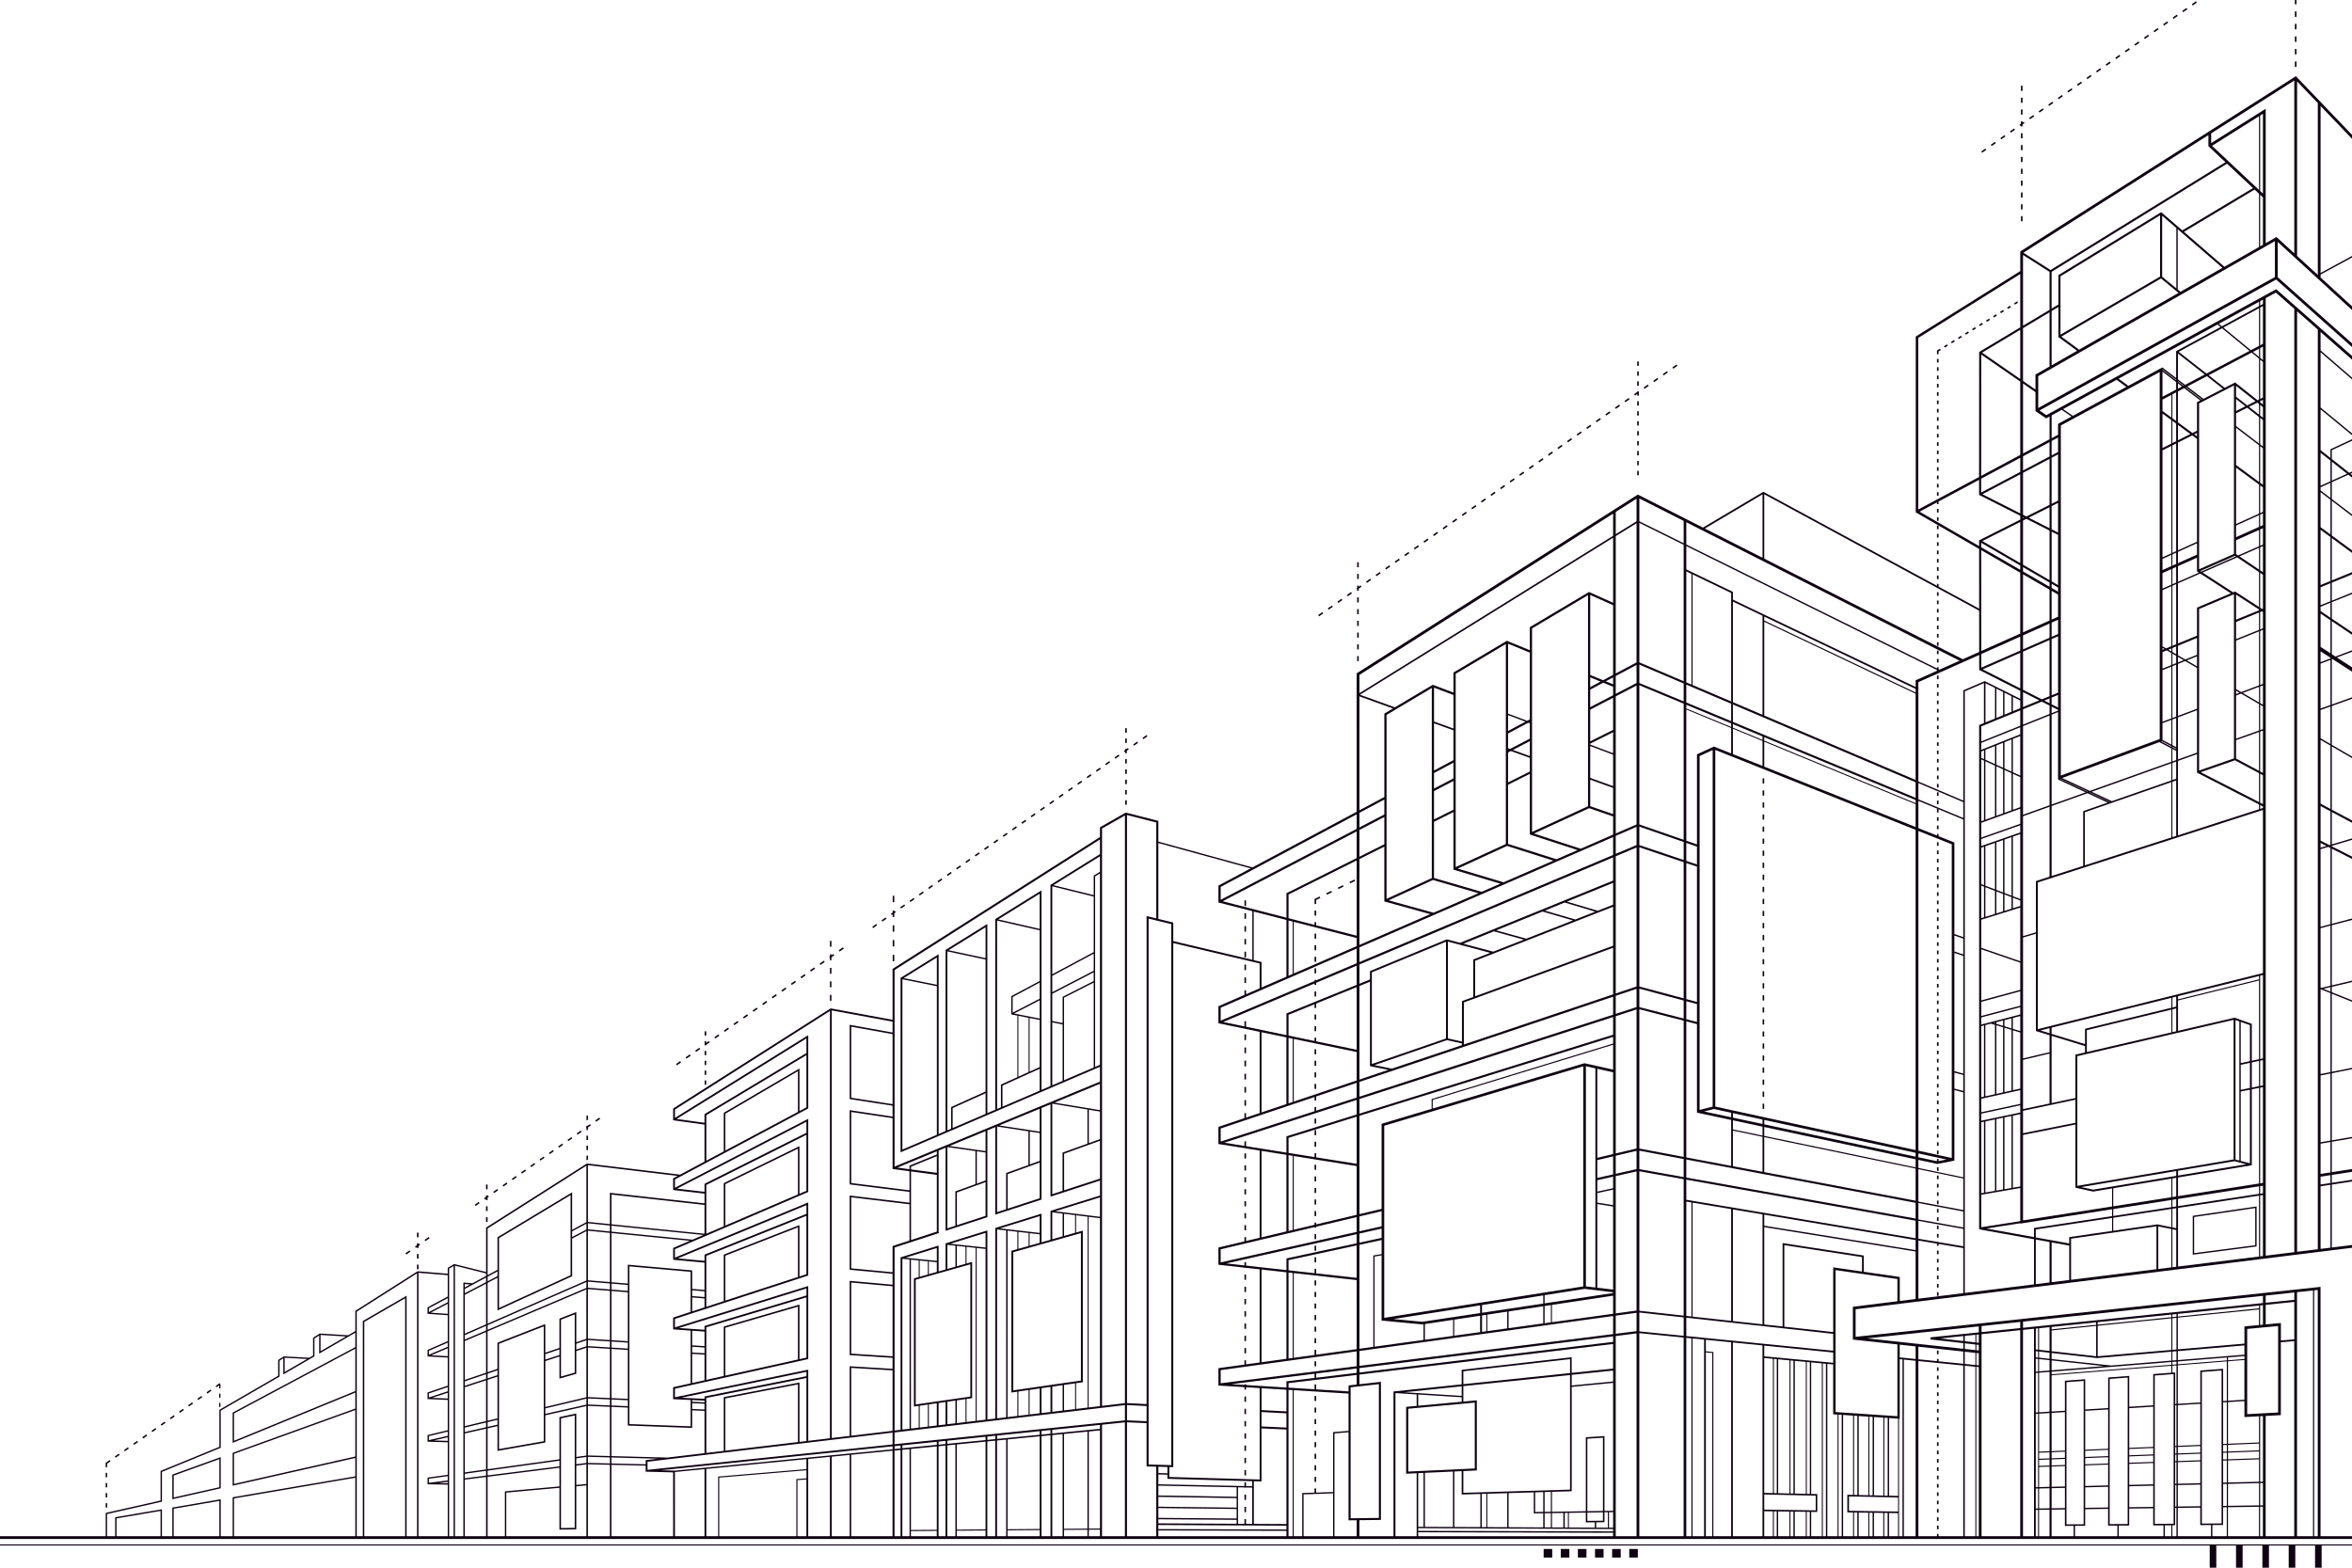
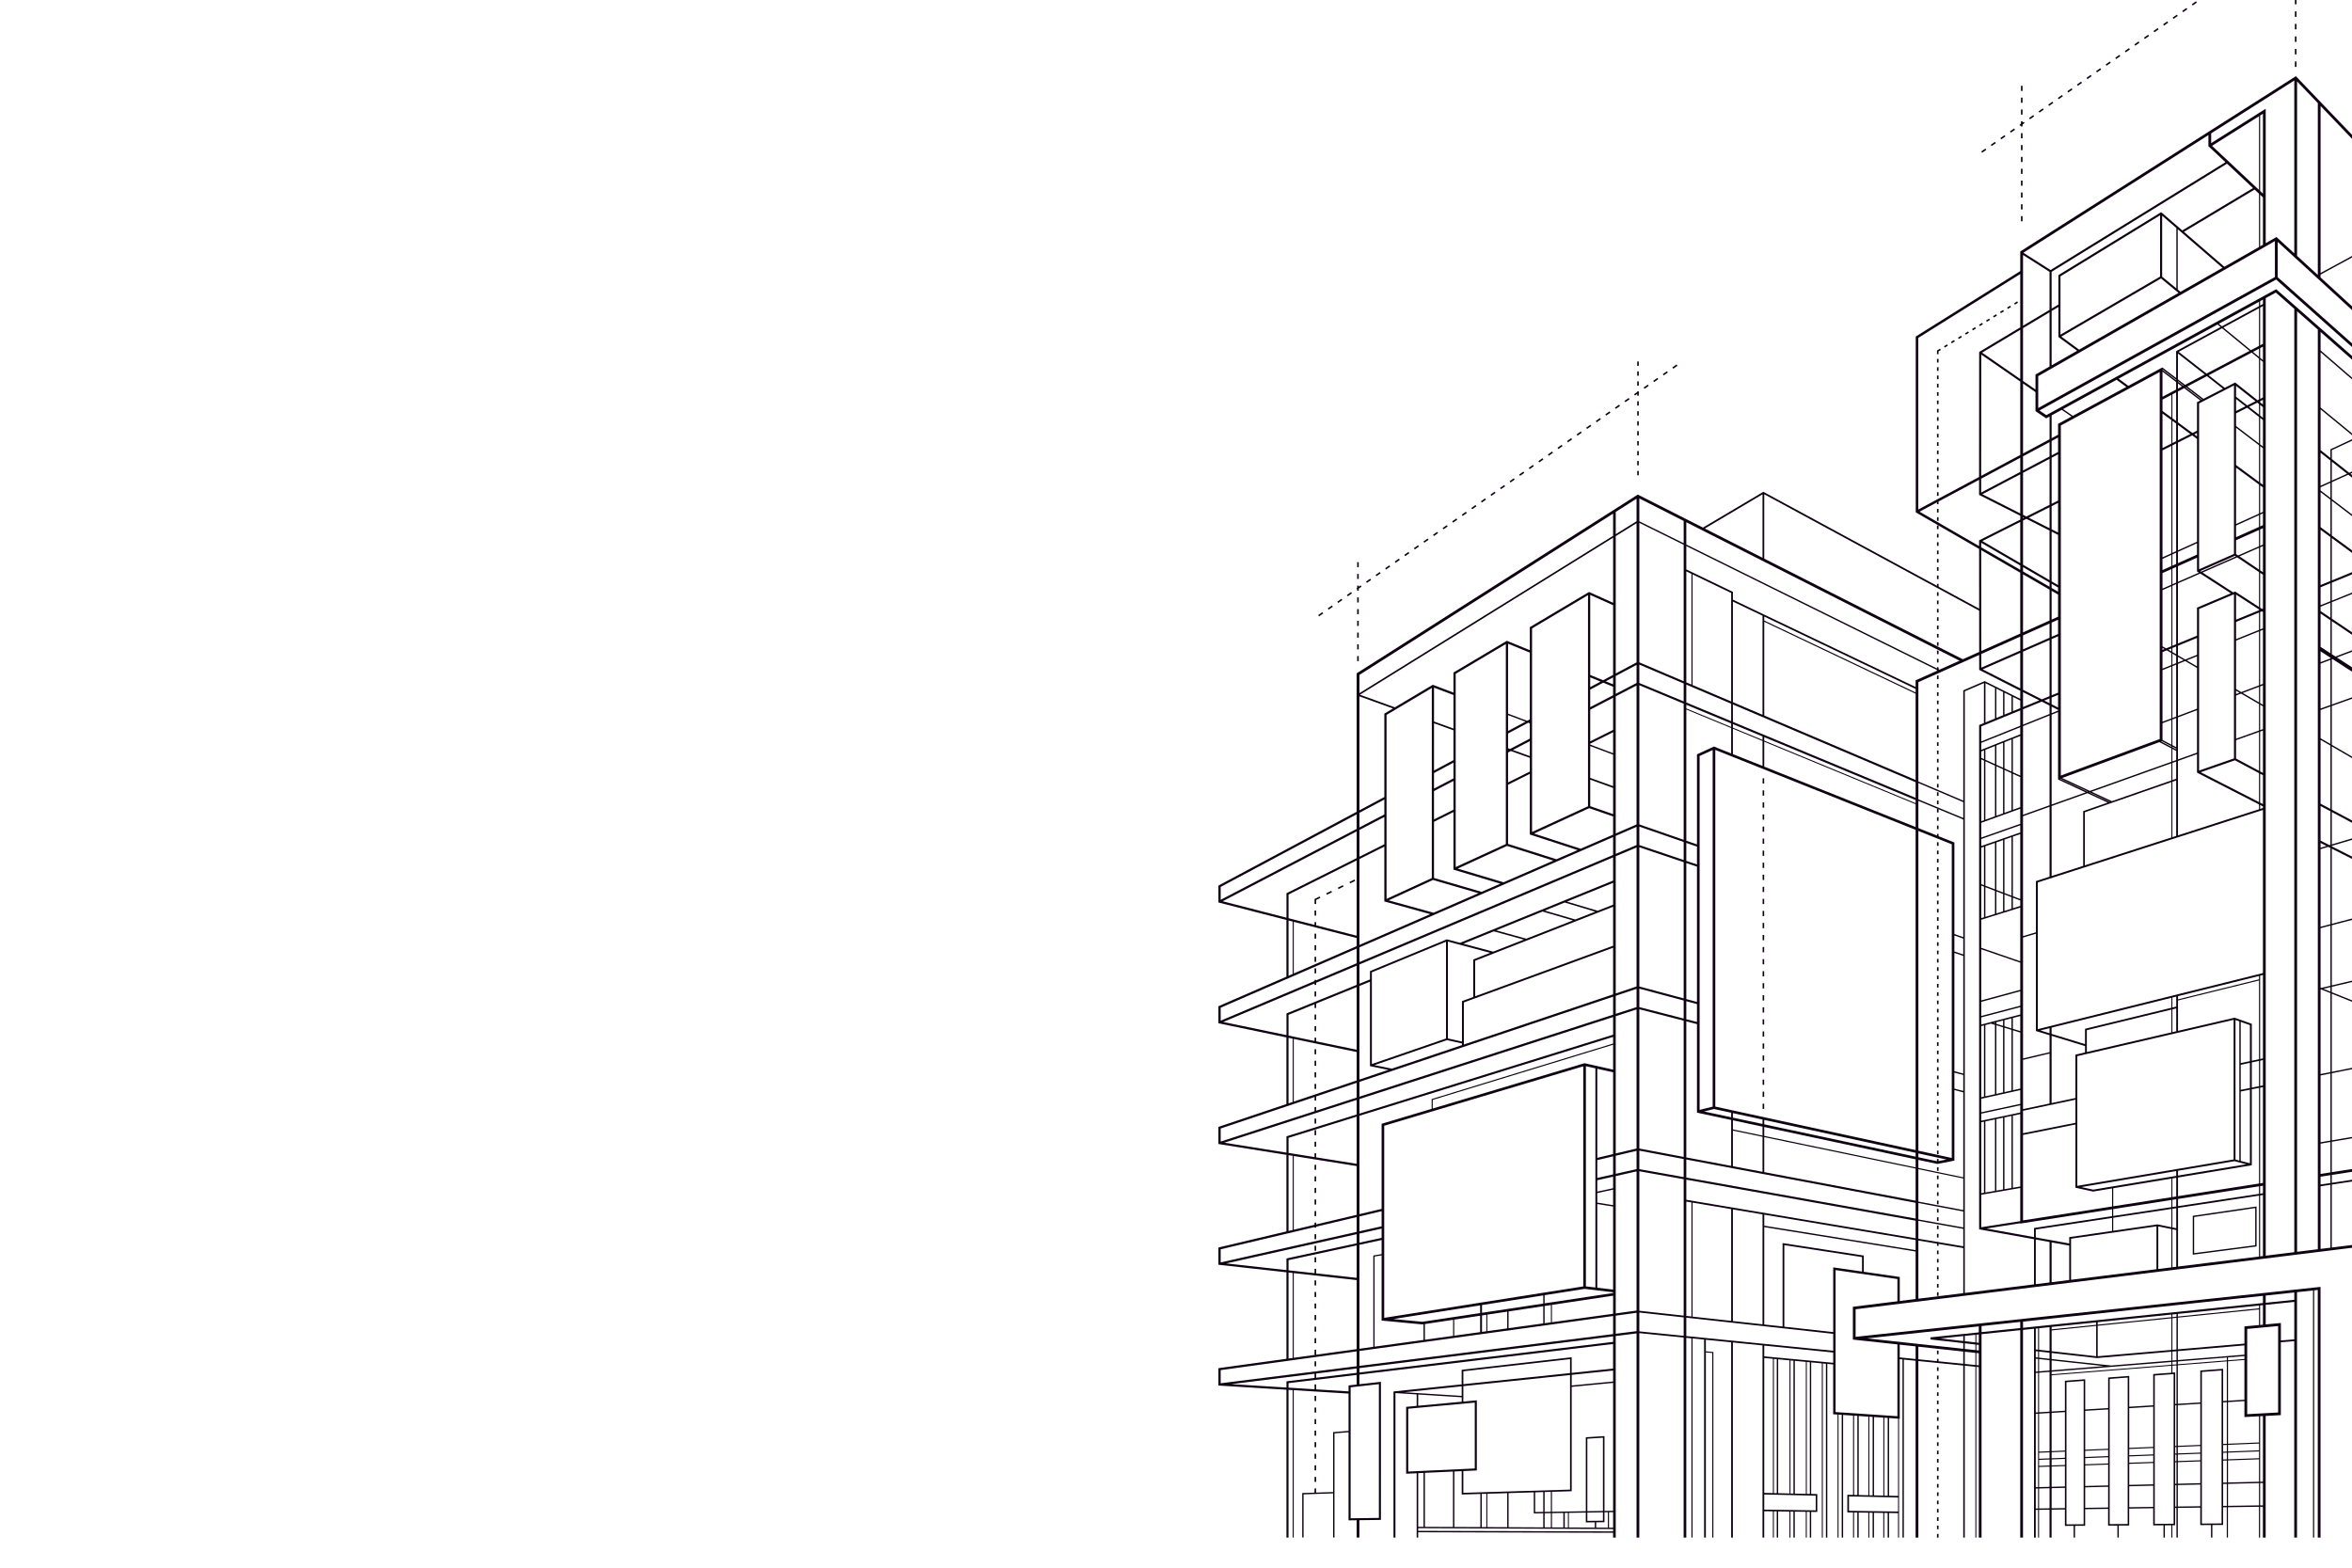
<svg xmlns="http://www.w3.org/2000/svg" fill="#0f0212" height="132" preserveAspectRatio="xMidYMid meet" version="1" viewBox="0.0 0.0 198.0 132.0" width="198" zoomAndPan="magnify">
  <g id="change1_2">
-     <path clip-rule="evenodd" d="M16.25,118.187l-0.073-0.104l-0.335,0.235l0.072,0.104L16.25,118.187z M17.022,117.646l-0.073-0.104l-0.335,0.234l0.072,0.104L17.022,117.646z M14.706,119.266l-0.072-0.104l-0.336,0.234l0.073,0.104 L14.706,119.266z M17.793,117.106l-0.072-0.104l-0.336,0.235l0.073,0.104L17.793,117.106z M15.478,118.726l-0.072-0.104 l-0.336,0.235l0.073,0.104L15.478,118.726z M18.45,118.463h0.109v-0.339H18.45V118.463z M35.103,106.873h0.132v-0.392h-0.132 V106.873z M34.557,105.388l-0.076-0.108l-0.351,0.245l0.076,0.108L34.557,105.388z M13.934,119.806l-0.072-0.104l-0.335,0.234 l0.072,0.104L13.934,119.806z M18.45,116.647v0.257h0.109v-0.333l0.006-0.005l-0.072-0.104l-0.336,0.235l0.072,0.104L18.45,116.647 z M18.56,117.345H18.45v0.339h0.109V117.345z M35.235,105.584h-0.132v0.391h0.132V105.584z M8.897,126.934h0.124v-0.369H8.897 V126.934z M13.163,120.345l-0.073-0.103l-0.335,0.234l0.072,0.104L13.163,120.345z M9.021,124.019H8.897v0.369h0.124V124.019z M9.021,125.716H8.897v0.369h0.124V125.716z M9.744,127.745l-0.049,0.009v0.049l0,1.662h0.116v-1.613l3.706-0.632v2.245h0.116 v-2.383l-0.068,0.012L9.744,127.745z M9.021,124.867H8.897v0.369h0.124V124.867z M12.391,120.885l-0.072-0.104l-0.336,0.235 l0.072,0.104L12.391,120.885z M11.619,121.425l-0.072-0.104l-0.336,0.234l0.073,0.104L11.619,121.425z M10.075,122.504 l-0.072-0.104l-0.336,0.235l0.073,0.104L10.075,122.504z M10.847,121.965l-0.072-0.104l-0.336,0.235l0.073,0.104L10.847,121.965z M8.897,123.539h0.124v-0.298l0.282-0.197L9.23,122.94l-0.329,0.229H8.897v0.004l-0.002,0.002l0.002,0.003V123.539z M46.621,96.941 l-0.073-0.105l-0.34,0.238l0.073,0.104L46.621,96.941z M49.371,97.676h0.132v-0.367h-0.132V97.676z M48.963,95.304l-0.073-0.105 l-0.339,0.238l0.073,0.104L48.963,95.304z M49.503,95.624h-0.132v0.366h0.132V95.624z M48.183,95.85l-0.074-0.105l-0.339,0.238 l0.073,0.104L48.183,95.85z M45.84,97.487l-0.073-0.104l-0.34,0.237l0.073,0.104L45.84,97.487z M47.402,96.396l-0.074-0.105 l-0.339,0.238l0.073,0.104L47.402,96.396z M14.545,124.15l-0.039,0.014v2.071l0.071-0.016l3.96-0.892l0.045-0.01v-2.627 l-0.078,0.028L14.545,124.15z M18.467,125.225l-3.843,0.865v-1.845l3.843-1.389V125.225z M45.06,98.033l-0.073-0.104l-0.34,0.237 l0.073,0.104L45.06,98.033z M50.524,94.211l-0.073-0.104l-0.34,0.238l0.074,0.104L50.524,94.211z M49.371,95.148h0.132v-0.223 l0.241-0.168l-0.073-0.105l-0.184,0.129h-0.116v0.081l-0.04,0.028l0.04,0.057V95.148z M49.503,93.939h-0.132v0.366h0.132V93.939z M49.503,96.466h-0.132v0.367h0.132V96.466z M36.169,104.261l-0.076-0.108l-0.351,0.245l0.076,0.108L36.169,104.261z M40.915,102.88h0.132v-0.397h-0.132V102.88z M40.375,101.309l-0.073-0.104l-0.34,0.237l0.073,0.104L40.375,101.309z M35.103,105.006v0.07h0.132v-0.162l0.128-0.09l-0.076-0.108l-0.053,0.037v-0.067h-0.132v0.159l-0.166,0.116l0.075,0.108 L35.103,105.006z M41.047,101.568h-0.132v0.397h0.132V101.568z M35.235,103.787h-0.132v0.391h0.132V103.787z M40.915,100.932v0.121 h0.132v-0.214l0.109-0.076l-0.073-0.104l-0.036,0.025v-0.028h-0.132v0.12l-0.171,0.12L40.816,101L40.915,100.932z M43.498,99.125 l-0.073-0.104l-0.339,0.237l0.073,0.104L43.498,99.125z M42.718,99.671l-0.073-0.104l-0.34,0.237l0.073,0.104L42.718,99.671z M41.047,99.741h-0.132v0.397h0.132V99.741z M44.279,98.579l-0.073-0.104l-0.34,0.237l0.074,0.104L44.279,98.579z M41.937,100.217 l-0.073-0.104l-0.34,0.237l0.073,0.104L41.937,100.217z M14.555,126.931l-0.048,0.008v2.526h0.117v-2.429l3.843-0.66v3.089h0.117 v-3.227l-0.068,0.011L14.555,126.931z M30.574,111.216l-0.03,0.018v18.231h0.123l0-18.16l3.44-1.992v20.152h0.123v-20.366 l-0.092,0.054L30.574,111.216z M75.283,77.91h-0.132v0.54h0.132V77.91z M74.629,77.358l-0.074-0.105l-0.341,0.238l0.074,0.105 L74.629,77.358z M75.151,80.938h0.132v-0.541h-0.132V80.938z M75.283,79.152h-0.132v0.541h0.132V79.152z M73.844,77.907 l-0.073-0.105L73.43,78.04l0.073,0.105L73.844,77.907z M71.036,79.875l-0.076-0.108l-0.351,0.245l0.076,0.108L71.036,79.875z M77.767,75.164l-0.073-0.105l-0.342,0.239l0.074,0.104L77.767,75.164z M79.335,74.066l-0.074-0.104L78.92,74.2l0.074,0.105 L79.335,74.066z M69.993,79.222h-0.127v0.494h0.127V79.222z M75.151,76.993v0.214h0.132V76.9l0.13-0.091l-0.073-0.105l-0.057,0.04 v-0.078h-0.132v0.17l-0.153,0.107l0.074,0.105L75.151,76.993z M78.551,74.615l-0.074-0.105l-0.341,0.239l0.074,0.104L78.551,74.615 z M76.198,76.261l-0.074-0.104l-0.341,0.238l0.074,0.105L76.198,76.261z M75.283,75.423h-0.132v0.541h0.132V75.423z M76.982,75.713 l-0.074-0.105l-0.341,0.238l0.074,0.105L76.982,75.713z M67.006,82.692l-0.075-0.108l-0.351,0.245l0.076,0.108L67.006,82.692z M66.201,83.256l-0.076-0.107l-0.351,0.244l0.076,0.108L66.201,83.256z M64.589,84.384l-0.076-0.108l-0.351,0.245l0.076,0.108 L64.589,84.384z M65.395,83.819l-0.076-0.108l-0.351,0.246l0.076,0.107L65.395,83.819z M62.171,86.074l-0.075-0.108l-0.351,0.245 l0.075,0.108L62.171,86.074z M63.783,84.947l-0.076-0.108l-0.351,0.245l0.076,0.107L63.783,84.947z M62.977,85.511l-0.076-0.108 l-0.351,0.245l0.076,0.108L62.977,85.511z M69.424,81.002l-0.076-0.108l-0.351,0.245l0.076,0.108L69.424,81.002z M67.813,82.129 l-0.076-0.108l-0.351,0.245l0.076,0.108L67.813,82.129z M69.993,82.631h-0.127v0.495h0.127V82.631z M69.993,81.495h-0.127v0.494 h0.127V81.495z M69.866,84.262h0.127v-0.494h-0.127V84.262z M69.866,80.853h0.127v-0.248l0.237-0.166l-0.076-0.108l-0.161,0.112 v-0.084h-0.127v0.174l-0.062,0.043l0.062,0.089V80.853z M68.618,81.565l-0.076-0.108l-0.351,0.245l0.076,0.108L68.618,81.565z M94.24,63.644l-0.074-0.105l-0.341,0.239l0.074,0.105L94.24,63.644z M94.858,64.781h-0.132v0.377h0.132V64.781z M94.858,63.914 h-0.132v0.377h0.132V63.914z M80.12,73.519l-0.074-0.105l-0.341,0.238l0.074,0.105L80.12,73.519z M93.456,64.192l-0.073-0.105 l-0.341,0.239l0.074,0.105L93.456,64.192z M91.887,65.29l-0.073-0.105l-0.341,0.238l0.074,0.105L91.887,65.29z M94.726,67.759 h0.132v-0.377h-0.132V67.759z M61.365,86.638l-0.076-0.108l-0.351,0.245l0.076,0.108L61.365,86.638z M92.671,64.741l-0.074-0.105 l-0.341,0.239l0.074,0.105L92.671,64.741z M95.809,62.547l-0.074-0.105l-0.341,0.239l0.074,0.105L95.809,62.547z M94.858,61.313 h-0.132v0.377h0.132V61.313z M96.594,61.998l-0.074-0.105l-0.341,0.239l0.074,0.105L96.594,61.998z M94.858,66.515h-0.132v0.377 h0.132V66.515z M94.858,62.18h-0.132v0.377h0.132V62.18z M94.726,63.305v0.119h0.132v-0.212l0.167-0.117l-0.073-0.105l-0.093,0.065 v-0.008h-0.132v0.101l-0.116,0.081l0.074,0.105L94.726,63.305z M94.858,65.648h-0.132v0.377h0.132V65.648z M83.258,71.324 l-0.073-0.105l-0.341,0.238l0.074,0.105L83.258,71.324z M84.827,70.227l-0.074-0.105l-0.341,0.239l0.074,0.105L84.827,70.227z M84.042,70.775l-0.074-0.105l-0.341,0.238l0.074,0.105L84.042,70.775z M82.474,71.872L82.4,71.768l-0.341,0.238l0.074,0.105 L82.474,71.872z M80.905,72.97l-0.074-0.105l-0.341,0.238l0.074,0.105L80.905,72.97z M81.689,72.421l-0.074-0.105l-0.341,0.239 l0.073,0.104L81.689,72.421z M87.18,68.581l-0.074-0.105l-0.341,0.238l0.074,0.105L87.18,68.581z M88.749,67.483l-0.074-0.104 l-0.341,0.238l0.073,0.105L88.749,67.483z M85.611,69.678l-0.074-0.105l-0.341,0.239l0.073,0.105L85.611,69.678z M89.534,66.936 L89.46,66.83l-0.341,0.238l0.074,0.105L89.534,66.936z M87.965,68.032l-0.074-0.105l-0.341,0.239l0.074,0.104L87.965,68.032z M91.103,65.838l-0.074-0.105l-0.341,0.239l0.074,0.105L91.103,65.838z M86.396,69.13l-0.074-0.105l-0.341,0.238l0.074,0.105 L86.396,69.13z M90.318,66.387l-0.073-0.105l-0.341,0.239l0.074,0.105L90.318,66.387z M104.895,104.162h-0.132v0.438h0.132V104.162 z M104.895,103.154h-0.132v0.438h0.132V103.154z M104.895,106.277h-0.132v0.449h0.132V106.277z M104.895,107.31h-0.132v0.449h0.132 V107.31z M104.895,100.132h-0.132v0.438h0.132V100.132z M104.895,101.139h-0.132v0.438h0.132V101.139z M104.895,99.124h-0.132 v0.438h0.132V99.124z M104.895,102.146h-0.132v0.438h0.132V102.146z M104.895,108.342h-0.132v0.449h0.132V108.342z M104.895,111.438h-0.132v0.449h0.132V111.438z M104.895,113.504h-0.132v0.449h0.132V113.504z M104.895,112.472h-0.132v0.448h0.132 V112.472z M104.895,110.406h-0.132v0.449h0.132V110.406z M104.895,109.374h-0.132v0.449h0.132V109.374z M104.895,93.73h-0.132 v0.481h0.132V93.73z M104.895,89.306h-0.132v0.481h0.132V89.306z M104.895,87.093h-0.132v0.481h0.132V87.093z M104.895,88.199 h-0.132v0.481h0.132V88.199z M104.895,85.986h-0.132v0.481h0.132V85.986z M104.895,81.218h-0.132v0.47h0.132V81.218z M104.895,82.299h-0.132v0.47h0.132V82.299z M60.56,87.201l-0.076-0.108l-0.351,0.245l0.076,0.108L60.56,87.201z M104.895,96.102 h-0.132v0.438h0.132V96.102z M104.895,98.116h-0.132v0.438h0.132V98.116z M104.895,114.536h-0.132v0.449h0.132V114.536z M104.895,97.109h-0.132v0.438h0.132V97.109z M104.895,91.519h-0.132V92h0.132V91.519z M104.895,90.412h-0.132v0.481h0.132V90.412z M104.895,92.625h-0.132v0.48h0.132V92.625z M104.895,83.38h-0.132v0.471h0.132V83.38z M104.763,80.606h0.132v-0.47h-0.132V80.606z M58.948,88.328l-0.076-0.108l-0.351,0.245l0.076,0.108L58.948,88.328z M58.142,88.892l-0.076-0.108l-0.351,0.245l0.076,0.108 L58.142,88.892z M57.336,89.455l-0.076-0.107l-0.351,0.245l0.076,0.107L57.336,89.455z M104.763,126.295h0.132v-0.449h-0.132 V126.295z M104.895,79.056h-0.132v0.47h0.132V79.056z M106.2,118.893l2.188,0.114l0.008-0.163l-2.195-0.114v-1.933h-0.158v7.777 l-7.604-0.212v-0.836l0.245,0.007l0.086,0.003V79.405l7.272,1.719v2.161h0.158v-2.286l-0.062-0.015l-0.596-0.141v-4.202h-0.117 v4.174l-6.656-1.573v-1.563l-0.064-0.016l-1.191-0.291v-6.389l7.966,2.185l0.03-0.111l-7.996-2.194V69.12l-0.065-0.017l-2.64-0.676 l-0.064,0.008l-2.102,1.199l-0.044,0.025v0.82l-17.42,11.078l-0.039,0.024v4.287l-5.183-0.957l-0.054,0.011l-13.2,8.394 l-0.035,0.022v0.988l0.065,0.009l2.575,0.357v3.117l-2.057,1.096l-7.813-0.939l-0.042,0.01l-8.446,5.371l-0.03,0.02v3.735 l-2.665-0.666l-0.023-0.006l-0.021,0.012l-0.49,0.295l-0.028,0.017v0.491l-2.519-0.205l-0.038,0.01l-5.195,3.304l-0.029,0.019 v1.705l-0.603,0.35l-2.376-0.144l-0.035,0.01l-0.515,0.327l-0.027,0.018v1.499l-0.314,0.182l-2.131-0.113l-0.034,0.009 l-0.432,0.274l-0.027,0.018v1.332l-4.921,2.851l-0.029,0.017v3.115l-4.914,2.016l-0.036,0.015v2.492l-4.575,1.033l-0.045,0.011 v2.077h0.116v-1.984l4.575-1.034l0.045-0.01v-2.508l4.914-2.015l0.036-0.015v-3.127l4.921-2.85l0.029-0.017v-1.336l0.315-0.2v1.354 l0.087-0.051l2.506-1.451l0.029-0.017v-1.503l0.399-0.254v1.525l0.087-0.051l2.954-1.71v1.216l-3.01,1.606l-0.515,0.275 l-2.507,1.339l-0.431,0.229l-3.832,2.047l-0.031,0.017v2.546l0.08-0.032l3.832-1.572l0.432-0.177l2.506-1.027l0.515-0.212 l2.96-1.214v1.346l-3.002,1.084l-0.515,0.187l-2.507,0.905l-0.431,0.155l-3.832,1.385l-0.039,0.014v2.763l0.071-0.016l3.832-0.866 l0.431-0.098l2.507-0.565l0.515-0.117l2.97-0.671v1.548l-2.992,0.51l-0.515,0.088l-2.507,0.428l-0.431,0.073l-3.832,0.653 l-0.048,0.009v3.397h0.116v-3.3l3.784-0.646l0.431-0.073l2.507-0.427l0.515-0.089l2.973-0.507v5.041h0.123V110.44l5.072-3.225 v22.249h0.124V107.17l2.462,0.2v1.798l-1.668,0.896l-0.031,0.016v0.546l0.054,0.004l1.645,0.112v2.18l-1.665,0.727l-0.035,0.016 v0.549l0.055,0.003l1.645,0.092v2.366l-1.66,0.56l-0.04,0.014v0.554l0.056,0.002l1.644,0.07v2.552l-1.655,0.394l-0.044,0.011v0.56 l0.057,0.001l1.643,0.049v2.737l-1.649,0.229l-0.05,0.007v0.564l0.057,0.001l1.642,0.027v4.453h0.116V106.82l0.374-0.225v22.86 h0.116v-22.888l2.621,0.654v0.214l-1.146,0.615l-0.702-0.056l-0.063-0.005v21.465h0.116v-4.867l1.794-0.226v5.102h0.13v-5.118 l6.047-0.762v1.575l-4.539,0.409l-0.053,0.005v3.891h0.116v-3.785l4.476-0.404v3.519l0.066-0.001l1.287-0.021l0.064-0.001v-3.623 l0.852-0.076v4.393h0.13v-6.172l1.85,0.044v6.128h0.13v-6.125l2.882,0.068v0.51l0.074,0.002l2.235,0.055l0.002,5.49h0.151 l-0.002-5.519l2.491-0.245v5.764h0.151v-5.778l8.428-0.827v0.843l-7.389,0.623l-0.042,0.003v5.122h0.093v-5.036l7.338-0.618v0.682 l-0.805,0.059l-0.043,0.004v4.917h0.093v-4.831l0.755-0.055v4.894h0.151v-6.62l1.829-0.18v6.8h0.151v-6.814l1.509-0.148v6.963h0.13 v-6.976l3.481-0.342v7.317h0.167v-7.327l0.506-0.05l0,7.377h0.151l0-7.392l0.606-0.06v7.451h0.116v-0.547l2.176-0.017v0.563h0.151 l0.001-7.691l0.584-0.058l-0.001,7.749h0.151l0-7.764l0.683-0.066v7.83h0.116v-0.576l2.419-0.02v0.596h0.151v-8.094l0.667-0.065 l0,8.159h0.151l0-8.175l0.771-0.075l0,8.25h0.116v-0.609l2.705-0.021v0.631h0.151l0-8.542l0.757-0.074l0,8.616h0.15v-8.631 l0.873-0.086v8.717h0.116v-0.647l1.972-0.015v0.662h0.116v-0.663l0.938-0.007v0.67h0.174l0-9.505l1.926-0.199v9.704h0.175v-9.71 l1.65,0.075v3.643l0.082,0.002l0.733,0.021v5.97h0.174v-0.601l10.868,0.033v-0.116l-10.868-0.033v-0.344l10.863,0.058v-0.139 l-2.823-0.015v-3.59l0.564,0.016l0.081,0.002v-4.468l2.188,0.099l0.007-0.162l-2.195-0.1V118.893z M23.965,115.522v-1.197 l1.892,0.101L23.965,115.522z M26.986,113.772v-1.368l2.139,0.129L26.986,113.772z M29.911,122.64l-2.995,0.677l-0.515,0.117 l-2.507,0.565l-0.431,0.098l-3.761,0.85v-2.536l3.793-1.37l0.431-0.156l2.507-0.905l0.515-0.186l2.963-1.07V122.64z M29.911,117.129l-3.004,1.231l-0.515,0.212l-2.507,1.027l-0.431,0.178l-3.752,1.538v-2.304l3.801-2.03l0.431-0.23l2.506-1.338 l0.516-0.275l2.955-1.578V117.129z M37.692,124.887l-0.827-0.014l0.827-0.104V124.887z M37.692,124.652l-1.583,0.2v-0.341 l1.583-0.22V124.652z M37.692,121.321l-1.179-0.035l1.179-0.266V121.321z M37.692,120.9l-1.583,0.358v-0.339l1.583-0.377V120.9z M37.692,117.756l-1.318-0.056l1.318-0.429V117.756z M37.692,117.149l-1.583,0.516v-0.336l1.583-0.534V117.149z M37.692,114.191 l-1.389-0.078l1.389-0.59V114.191z M37.692,113.397l-1.583,0.672v-0.33l1.583-0.692V113.397z M37.692,110.626l-1.433-0.099 l1.433-0.751V110.626z M37.692,109.646l-1.583,0.829v-0.326l1.583-0.849V109.646z M39.125,108.117l0.458,0.036l-0.458,0.246 V108.117z M40.919,124.246l-1.794,0.227v-0.379l1.794-0.249V124.246z M40.919,123.728l-1.794,0.249v-3.279l1.794-0.404V123.728z M40.919,120.175l-1.794,0.404v-0.377l1.794-0.427V120.175z M40.919,119.655l-1.794,0.427v-3.275l1.794-0.583V119.655z M40.919,116.102l-1.794,0.583v-0.374l1.794-0.605V116.102z M40.919,115.583l-1.794,0.606v-3.273l1.794-0.762V115.583z M40.919,112.028l-1.794,0.762v-0.369l1.794-0.784V112.028z M40.919,111.51l-1.794,0.785v-3.27l1.794-0.939V111.51z M40.919,107.955l-1.794,0.939v-0.363l1.794-0.963V107.955z M41.049,107.498l0.83-0.445v0.398l-0.83,0.436V107.498z M41.049,115.661l0.83-0.279v0.408l-0.83,0.27V115.661z M41.049,116.182l0.83-0.27l0,3.516l-0.83,0.197V116.182z M41.049,119.744 l0.83-0.197v0.411l-0.83,0.187V119.744z M47.097,123.469l-6.047,0.761v-0.402l6.047-0.838V123.469z M48.383,128.644l-1.156,0.019 v-9.236l1.156-0.247V128.644z M49.365,124.955l-0.852,0.076v-1.624l0.852-0.107V124.955z M49.365,123.183l-0.852,0.107v-0.497 l0.852-0.118V123.183z M49.365,122.558l-0.852,0.118v-3.658l-0.079,0.017l-1.287,0.275l-0.052,0.012v3.551l-6.047,0.838v-3.446 l0.83-0.187v2.091l0.076-0.014l3.896-0.684l0.054-0.01v-2.292l3.46-0.78V122.558z M42.009,122.013l0-8.865l3.766-1.469v9.673 L42.009,122.013z M49.365,118.27l-3.46,0.78v-0.462l3.46-0.823V118.27z M49.365,117.646l-3.46,0.823v-3.865l1.191-0.387v1.863 l0.083-0.023l1.287-0.368l0.047-0.014v-1.919l0.852-0.276V117.646z M45.905,114.48v-0.458l1.191-0.402v0.475L45.905,114.48z M47.227,115.907v-4.788l1.156-0.451v4.909L47.227,115.907z M49.365,113.357l-0.852,0.276v-0.492l0.852-0.287V113.357z M49.365,112.731l-0.852,0.288v-2.542l-0.089,0.035l-1.287,0.501l-0.042,0.017v2.467l-1.191,0.402v-2.411l-0.089,0.035 l-3.896,1.519l-0.042,0.017v2.2l-0.83,0.28v-3.44l8.316-3.529V112.731z M49.365,108.443l-8.316,3.529v-0.393l8.316-3.635V108.443z M49.365,107.818l-8.316,3.635v-3.436l0.83-0.436v2.756l0.092-0.042l6.156-2.821l0.038-0.018v-0.041l0-3.127l1.2-0.629V107.818z M42.009,110.136v-5.883l6.026-3.627l0,6.748L42.009,110.136z M49.365,103.53l-1.2,0.628v-0.479l1.2-0.644V103.53z M49.365,102.904 l-1.2,0.644v-3.151l-0.099,0.06l-6.156,3.704l-0.031,0.019v2.742l-0.83,0.445v-3.927l8.316-5.289V102.904z M85.301,117.068v-11.631 l5.694-1.609v12.418L85.301,117.068z M90.506,116.478v2.167l-0.932,0.11v-2.144L90.506,116.478z M89.458,116.629v2.14l-0.873,0.104 l0-2.117L89.458,116.629z M88.434,116.776v2.114l-0.757,0.09v-2.095L88.434,116.776z M87.526,116.907v2.091l-0.85,0.102v-2.069 L87.526,116.907z M86.592,117.042v2.067l-0.861,0.102v-2.044L86.592,117.042z M83.021,103.634l-3.368,1.045l-0.053,0.017l0,0.056 v2.138l-0.584,0.165v-2.178l-0.097,0.03l-3.051,0.946l-0.053,0.017v7.909l0,6.611l-0.506,0.06V105.04l3.735-1.217l-0.026-0.081 l0-6.865l0.584-0.242l0,6.895v0.104l0.099-0.032l3.368-1.097l0.052-0.018V95.18l0.667-0.276l-0.001,7.264v0.104l0.099-0.032 l3.74-1.218l0.052-0.017v-0.055l0-7.655l0.757-0.313l0,7.673v0.104l0.099-0.032l4.068-1.324v1.261l-4.113,1.275l-0.053,0.017v2.434 l-0.757,0.214v-2.412l-0.098,0.03l-3.74,1.16l-0.053,0.017v8.732l-0.001,7.313l-0.666,0.079v-7.223l0-8.594v-0.103L83.021,103.634z M82.216,105.08l0.752,0.08l0,7.139v7.241l-0.751,0.089v-7.854L82.216,105.08z M80.005,104.727l2.963-0.919v1.236L80.005,104.727z M77.088,118.258v-10.502l4.599-1.3v11.138L77.088,118.258z M81.282,117.806v1.935l-0.733,0.087v-1.916L81.282,117.806z M80.432,117.928v1.913l-0.682,0.081v-1.896L80.432,117.928z M79.599,118.049v1.891l-0.584,0.069v-1.876L79.599,118.049z M78.864,118.154l0,1.873l-0.668,0.079v-1.855L78.864,118.154z M78.111,118.264v1.853l-0.686,0.082v-1.836L78.111,118.264z M76.687,112.616v-6.553l0.655,0.065v1.398l-0.35,0.099l-0.055,0.016v10.791l0.086-0.012l0.319-0.046v1.833l-0.654,0.077 L76.687,112.616L76.687,112.616z M76.225,105.9l2.641-0.819l0,1.084L76.225,105.9z M76.571,106.052l0,6.564v7.684l-0.606,0.071 v-7.761l0-6.619L76.571,106.052z M78.865,106.281v0.815l-0.67,0.189v-1.072L78.865,106.281z M78.111,106.206v1.104l-0.686,0.193 v-1.365L78.111,106.206z M79.751,106.846v-2.028l0.682,0.072v1.764L79.751,106.846z M80.548,106.62v-1.718l0.733,0.078v1.433 L80.548,106.62z M81.366,117.793l0.407-0.059l0.065-0.01v-11.469l-0.096,0.027l-0.376,0.106v-1.4l0.767,0.082v7.885l0,6.683 l-0.768,0.091V117.793z M76.694,98.466v-0.232l2.172-0.886l0,1.404L76.694,98.466z M78.866,98.921l0,4.784l-2.172,0.707l0-5.778 L78.866,98.921z M76.604,98.13l-0.04,0.016v0.303l-1.019-0.135l3.321-1.374v0.267L76.604,98.13z M82.233,99.662l0-2.726 l0.736,0.104v2.355L82.233,99.662z M82.968,99.534v2.844l-2.413,0.786v-2.757L82.968,99.534z M79.944,96.493l3.024-1.251v1.682 L79.944,96.493z M82.117,96.92v2.784l-1.648,0.596l-0.042,0.016v2.891l-0.675,0.22l0.001-6.843L82.117,96.92z M86.691,98.05v-2.776 l0.834,0.128v2.347L86.691,98.05z M87.525,97.887v3.008l-2.696,0.878v-2.911L87.525,97.887z M84.124,94.764l3.401-1.408v1.928 L84.124,94.764z M86.576,95.256v2.836l-1.833,0.663L84.7,98.771v0.045l0,2.999l-0.763,0.248l0.001-7.21L86.576,95.256z M91.545,93.418l0,2.876l-2.052,0.742l-0.043,0.016v3.216l-0.867,0.282v-7.62L91.545,93.418z M88.766,92.843l3.833-1.587v2.218 L88.766,92.843z M92.6,96.052v3.19l-3.019,0.982v-3.081L92.6,96.052z M83.936,112.129l0-8.609l0.77,0.088v15.726l-0.771,0.092 L83.936,112.129z M84.185,103.431l3.341-1.036l0,1.419L84.185,103.431z M87.526,103.931v0.714l-0.85,0.24v-1.052L87.526,103.931z M86.592,103.823v1.085l-0.861,0.244v-1.428L86.592,103.823z M84.822,112.13v-8.509l0.824,0.094v1.461l-0.445,0.126l-0.058,0.017 v11.933l0.09-0.013l0.413-0.06v2.043l-0.825,0.098L84.822,112.13z M88.583,102.077l0.874,0.108v1.913l-0.874,0.247L88.583,102.077z M89.574,104.065V102.2l0.932,0.115v1.486L89.574,104.065z M90.59,116.465l0.496-0.071l0.068-0.01v-12.765l-0.101,0.028 l-0.463,0.131v-1.453l0.972,0.12v8.703l0,7.37l-0.973,0.115V116.465z M88.825,101.99l3.774-1.17v1.636L88.825,101.99z M91.646,102.456l0.954,0.118v6.303l0,1.427v8.092l-0.954,0.113l0-7.36V102.456z M91.662,96.252v-2.814l0.938,0.154l0,2.321 L91.662,96.252z M92.599,80.082v9.577l-0.409,0.176V73.791l0.409-0.247L92.599,80.082z M89.49,83.917l-0.032,0.017v2.206 l-0.875-0.171v-2.294l3.491-1.807v0.735L89.49,83.917z M92.074,82.734v7.15l-2.5,1.073l0-6.953L92.074,82.734z M89.458,86.259 v4.749l-0.875,0.375l0-5.296L89.458,86.259z M88.583,83.544v-1.378l3.491-1.867v1.438L88.583,83.544z M88.583,82.035l0-7.406 l3.491,0.862v4.677L88.583,82.035z M88.679,74.532l3.92-2.433v1.308l-0.497,0.301l-0.028,0.017v1.646L88.679,74.532z M75.308,81.675l17.291-10.996v1.243l-4.131,2.564l-0.036,0.021v0.042l0,9.152l0,7.745l-0.757,0.325v-7.602l0-9.058v-0.136 l-0.115,0.071l-3.739,2.32l-0.036,0.022v0.042l0.001,8.671l0,7.337l-0.668,0.287l0-7.2l0-8.588v-0.136l-0.115,0.071l-3.367,2.09 l-0.036,0.021v0.042l0,8.24l0,6.969l-0.583,0.25l0-6.839l0.001-8.164V80.35l-0.115,0.071l-3.053,1.895l-0.036,0.022v0.042l0,14.532 v0.114l0.104-0.045l16.68-7.158v1.252L75.308,98.23V81.675z M87.525,89.99v1.847l-3.133,1.345v-1.775L87.525,89.99z M85.73,90.658 V85.53l0.861,0.169v4.569L85.73,90.658z M86.675,90.231v-4.517l0.85,0.166v3.967L86.675,90.231z M85.366,85.34l2.159-1.117v1.54 L85.366,85.34z M85.249,85.271v-1.321l2.276-1.218v1.36L85.249,85.271z M85.164,83.863l-0.031,0.017v1.533l0.047,0.01l0.467,0.091 v5.183L84.3,91.305l-0.038,0.018v1.915l-0.324,0.14l0.001-7.272l-0.002-8.594l1.3,0.298l2.288,0.523l0,4.268L85.164,83.863z M84.036,77.414l3.489-2.165v2.964l-2.262-0.518L84.036,77.414z M80.105,93.2l-0.039,0.018v1.82l-0.314,0.135l0-6.903l0-8.164 l3.216,0.688l0,5.735v5.378L80.105,93.2z M82.969,92.049v1.744l-2.772,1.189v-1.681L82.969,92.049z M79.856,80.008l3.113-1.932 v2.599L79.856,80.008z M76.072,82.356l2.796-1.735l0,2.296L76.072,82.356z M78.868,83.036l0,5.613l0,6.903l-2.901,1.245 l0.001-14.344L78.868,83.036z M75.213,98.438l1.352,0.179v1.606l-4.905-0.611v-5.984l3.481,0.522v4.278L75.213,98.438z M75.14,92.97l-3.481-0.538v-5.986l3.481,0.627V92.97z M56.961,94.216l10.927-6.781v1.232l-8.543,5.123l-0.037,0.022v0.729 L56.961,94.216z M67.205,90.024l-6.242,3.656L60.93,93.7v3.248l-1.47,0.782v-3.833l8.428-5.055v4.399l-0.585,0.312v-3.587 L67.205,90.024z M67.172,90.193v3.43l-6.112,3.255v-3.104L67.172,90.193z M68,93.354l0.04-0.021v-6.169l-0.115,0.071l-11.105,6.893 l0-0.703l13.049-8.3v35.978l-1.829,0.217v-5.993l-0.09,0.019l-11.13,2.303v-0.72l11.161-2.481l0.059-0.013v-6.151l-0.098,0.03 l-11.123,3.451v-0.712l11.168-3.637l0.052-0.017v-6.15l-0.104,0.043l-11.116,4.6v-0.711l11.174-4.795l0.046-0.021v-6.159 l-0.11,0.058l-11.11,5.747v-0.7L68,93.354z M67.226,116.424l-6.243,1.205l-0.053,0.01v4.524l-1.47,0.175v-4.631l8.428-1.679v5.309 l-0.585,0.069v-4.998L67.226,116.424z M67.172,116.566v4.855l-6.112,0.726v-4.401L67.172,116.566z M59.37,117.57l-0.061,0.013 v0.198l-1.959-0.09l10.539-2.181v0.364L59.37,117.57z M59.215,103.986l-0.919,0.395l-6.82-0.676v-0.504L59.215,103.986z M51.476,103.085v-2.504l7.833,0.874v2.425L51.476,103.085z M58.074,104.476l-1.36,0.584l-0.046,0.021v0.991l0.069,0.007 l2.572,0.236v2.297l-1.041-0.086v-1.558l-0.06-0.005l-5.283-0.47l-0.071-0.006v1.59l-1.378-0.113v-4.142L58.074,104.476z M67.214,103.188l-6.243,2.434l-0.042,0.017v3.915l-1.47,0.479v-4.288l8.428-3.373v4.917l-0.585,0.19v-4.325L67.214,103.188z M67.172,103.344v4.178l-6.112,1.989v-3.783L67.172,103.344z M59.356,105.623l-0.047,0.02v0.521l-2.253-0.208l10.833-4.482v0.735 L59.356,105.623z M58.268,109.13v-0.488l1.041,0.087v0.484L58.268,109.13z M59.309,109.33v0.751l-1.041,0.339v-1.173L59.309,109.33 z M56.739,111.94l1.398,0.098v4.441l-1.41,0.313l-0.06,0.013v1.006l0.072,0.003l1.397,0.064v2.218l-5.153-0.189v-13.278 l5.153,0.458v3.376l-1.417,0.461l-0.052,0.018v0.994L56.739,111.94z M67.22,109.87l-6.243,1.813l-0.047,0.014v4.161l-1.47,0.327 v-4.427l8.428-2.521v5.074l-0.585,0.13v-4.596L67.22,109.87z M67.172,110.02v4.451l-6.112,1.359v-4.035L67.172,110.02z M59.362,111.63l-0.054,0.016v0.321l-2.157-0.148l10.737-3.332v0.593L59.362,111.63z M58.268,113.882v-0.487l1.041,0.065v0.485 L58.268,113.882z M59.309,114.062v2.157l-1.041,0.231v-2.452L59.309,114.062z M58.268,113.277v-1.23l1.041,0.072v1.225 L58.268,113.277z M52.854,108.194v0.501l-1.378-0.11v-0.505L52.854,108.194z M52.854,108.813v4.119l-1.378-0.089v-4.141 L52.854,108.813z M52.854,113.048v0.502l-1.378-0.085v-0.505L52.854,113.048z M52.854,113.665v4.12l-1.378-0.063v-4.142 L52.854,113.665z M52.854,117.901v0.501l-1.378-0.059v-0.504L52.854,117.901z M52.854,118.519v1.514l0.063,0.002l5.283,0.195 l0.067,0.002v-1.481l1.041,0.045v3.561l-3.121,0.371l-4.712-0.124v-4.143L52.854,118.519z M58.268,118.634v-0.488l1.041,0.047 v0.486L58.268,118.634z M58.268,118.029v-0.144l1.041,0.048v0.142L58.268,118.029z M67.209,96.554l-6.243,3.051l-0.037,0.018v3.629 l-1.47,0.63v-4.108l8.428-4.222v4.714l-0.585,0.251v-4.007L67.209,96.554z M67.172,96.718v3.854l-6.112,2.622v-3.49L67.172,96.718z M59.35,99.658l-0.042,0.021v0.673l-2.312-0.267l10.891-5.633v0.93L59.35,99.658z M51.345,123.221l-1.85-0.044v-0.51l1.85,0.048 V123.221z M51.345,122.599l-1.85-0.048v-4.175l1.85,0.079V122.599z M51.345,118.338l-1.85-0.078v-0.51l1.85,0.084V118.338z M51.345,117.717l-1.85-0.083v-4.175l1.85,0.113V117.717z M51.345,113.457l-1.85-0.114v-0.509l1.85,0.117V113.457z M51.345,112.835 l-1.85-0.118v-4.174l1.85,0.148V112.835z M51.345,108.574l-1.85-0.148v-0.509l1.85,0.152V108.574z M51.345,107.953l-1.85-0.153 v-4.174l1.85,0.184V107.953z M51.345,103.692l-1.85-0.184V103l1.85,0.188V103.692z M51.417,100.443l-0.072-0.008v2.636l-1.85-0.188 v-4.778l7.554,0.909l-0.342,0.182l-0.04,0.021v0.982l0.067,0.008l2.574,0.297v0.819L51.417,100.443z M54.425,122.936l-0.067,0.008 v0.349l-2.882-0.068v-0.505l3.91,0.103L54.425,122.936z M75.14,122.031l-18.323,1.798v-0.002l-0.073-0.002l-1.122-0.027 l19.518-2.02V122.031z M75.14,121.626l-20.631,2.135v-0.683l20.631-2.451V121.626z M75.14,120.476l-3.481,0.413v-5.712l3.481,0.209 V120.476z M75.14,114.202l-3.481-0.225v-5.988l3.481,0.313V114.202z M75.14,108.173l-3.541-0.319l-0.071-0.006v6.252l0.061,0.004 l3.55,0.229v0.923l-3.542-0.213l-0.069-0.005v5.866l-1.509,0.179V85.077l5.121,0.946v0.916l-3.535-0.636l-0.077-0.014v6.253 l0.055,0.009l3.556,0.549v0.918l-3.537-0.531l-0.075-0.011v6.251l0.057,0.007l4.979,0.62v0.915l-4.963-0.596l-0.073-0.009v6.248 l0.059,0.006l3.552,0.335V108.173z M75.198,104.899l-0.058,0.019v2.206l-3.481-0.329v-5.982l4.905,0.589v3.053L75.198,104.899z M75.814,121.957l-0.506,0.05v-0.24l0.506-0.052V121.957z M78.863,128.809l-2.176,0.017v-6.823l2.177-0.214L78.863,128.809z M78.864,121.657l-2.899,0.285v-0.243l2.899-0.301V121.657z M79.599,121.585l-0.584,0.058v-0.259l0.584-0.061V121.585z M82.967,128.776l-2.419,0.02v-7.173l2.419-0.237L82.967,128.776z M82.968,121.255l-3.218,0.315v-0.263l3.218-0.333V121.255z M83.785,121.175l-0.667,0.065v-0.281l0.667-0.069V121.175z M87.526,128.741l-2.705,0.021v-7.56l2.705-0.266V128.741z M87.526,120.808l-3.591,0.353v-0.286l3.591-0.371V120.808z M88.434,120.719l-0.757,0.074v-0.306l0.757-0.078V120.719z M91.546,128.71l-1.972,0.015v-7.988l1.972-0.193V128.71z M88.584,120.703v-0.31l4.016-0.415v0.331L88.584,120.703z M91.662,128.709v-8.178l0.938-0.092l0,8.263L91.662,128.709z M94.7,119.597l-19.393,2.007v-0.99L94.7,118.31V119.597z M94.7,118.146l-1.926,0.229v-9.498l0-8.163V90.459l0-10.377l0-10.32l1.928-1.1V118.146z M96.525,119.667l-1.65-0.074v-1.29 l1.65,0.087V119.667z M96.525,77.132v41.094l-1.65-0.086V68.624l2.465,0.631v8.075l-0.711-0.174L96.525,77.132z M96.693,123.31 V77.344l1.909,0.466v45.555L96.693,123.31z M98.28,123.521v0.53l-0.766-0.02V123.5L98.28,123.521z M104.106,128.301l-6.592-0.035 v-0.343l6.592,0.049V128.301z M104.106,127.856l-6.592-0.05v-0.827l6.592,0.079V127.856z M104.106,126.942l-6.592-0.078v-0.827 l6.592,0.107V126.942z M104.106,126.028l-6.592-0.108v-0.827l6.592,0.138V126.028z M105.415,128.308l-0.521-0.003v-0.395h-0.132 v0.395l-0.54-0.003v-3.069l0.54,0.012v0.018h0.132v-0.015l0.521,0.011V128.308z M105.415,125.141l-0.521-0.011v-0.317h-0.132v0.314 l-7.248-0.149v-0.829l0.766,0.02v0.348l0.077,0.002l7.058,0.197V125.141z M104.763,127.327h0.132v-0.449h-0.132V127.327z M59.45,90.972h-0.132v0.359h0.132V90.972z M59.45,87.977l0.303-0.212l-0.076-0.108l-0.228,0.159V87.66h-0.132v0.36h0.132V87.977z M59.45,86.833h-0.132v0.36h0.132V86.833z M59.45,88.488h-0.132v0.36h0.132V88.488z M59.45,89.315h-0.132v0.36h0.132V89.315z M59.45,90.144h-0.132v0.36h0.132V90.144z M104.895,121.716h-0.132v0.449h0.132V121.716z M104.895,119.651h-0.132v0.449h0.132 V119.651z M104.895,120.684h-0.132v0.449h0.132V120.684z M104.895,116.554h-0.132v0.449h0.132V116.554z M104.763,124.229h0.132 v-0.449h-0.132V124.229z M104.895,118.619h-0.132v0.448h0.132V118.619z M104.895,117.586h-0.132v0.449h0.132V117.586z M104.895,77.974h-0.132v0.471h0.132V77.974z M106.2,96.81h-0.158v7.49h0.158V96.81z M104.895,75.812h-0.132v0.471h0.132V75.812z M104.895,76.893h-0.132v0.471h0.132V76.893z M106.042,114.808h0.158v-8.007h-0.158V114.808z M106.2,86.804h-0.158v6.989h0.158 V86.804z M104.895,122.748h-0.132v0.449h0.132V122.748z" fill-rule="evenodd" />
-   </g>
+     </g>
  <g id="change1_3">
    <path clip-rule="evenodd" d="M161.37,102.771l3.96,0.709l0.021-0.114l-3.96-0.709L161.37,102.771z M159.929,113.159h-0.198v6.088l-5.206-0.349v-11.957l5.206,0.753v1.979h0.198v-2.15l-0.085-0.013l-2.945-0.426v-1.365l-0.062-0.01 l-6.689-1.028l-0.084-0.013v7.024l-1.542-0.17v-8.2l12.837,2.071l0.019-0.115l-12.855-2.074v-0.93l16.807,2.822l0.024-0.145 l-23.394-3.929v-1.696l19.405,3.472l0.031-0.171l-19.437-3.478v-1.519l19.405,3.666l0.005-0.028l3.96,0.748l0.021-0.114 l-3.96-0.748l0.006-0.028l-12.875-2.433v-2.948l16.815,3.497l0.02-0.096l-16.835-3.502v-0.751l14.55,3.107h0.043l1.324-0.256 l0.09-0.018v-5.942l0.798,0.206l0.028-0.112l-0.826-0.214v-1.349l0.797,0.213l0.03-0.112l-0.827-0.222v-9.959l0.793,0.268 l0.037-0.11l-0.83-0.279V78.77l0.793,0.274l0.038-0.109l-0.831-0.288v-7.708l-0.07-0.028l-15.937-6.36v-2.1l12.847,5.306 l0.031-0.077l-12.878-5.319v-0.293l12.825,5.332l0.011-0.027l3.96,1.646l0.045-0.107l-3.96-1.646l-0.009,0.021l0.02-0.047 l-15.531-6.457v-1.468l15.464,6.583l0.027-0.065l-0.016,0.038l3.96,1.686l0.046-0.107l-3.961-1.686l0.012-0.026l-12.893-5.489 v-7.895l12.845,6.104l0.04-0.084l-12.885-6.123v-0.336l12.829,6.134l0.063-0.132l-15.531-7.426v-0.654l-0.042-0.02l-3.881-1.871 v-1.967l21.337,10.553l0.052-0.104L141.959,45.85v-1.878l23.231,11.775l0.104-0.208l-16.773-8.502v-5.42l18.143,9.826l0.07-0.129 l-18.252-9.884l-0.036-0.02l-0.035,0.021l-5.048,2.991l-5.423-2.749l-0.059-0.03l-0.056,0.035l-23.563,14.984l-0.054,0.035v11.655 l-11.586,6.188l-0.05,0.026v1.42l0.07,0.019l5.654,1.454v4.777l-5.668,2.465l-0.057,0.025v1.429l0.074,0.016l5.65,1.178v5.614 l-5.661,1.901l-0.063,0.021v1.438l0.079,0.013l5.646,0.901v6.449l-5.652,1.339l-0.072,0.018v1.45l0.083,0.009l5.642,0.625v7.284 l-5.644,0.778l-0.081,0.011v1.462l0.088,0.005l5.637,0.349v12.447h0.175v-12.437l0.352,0.022v12.414h0.088v-12.409l4.614,0.286 v3.142l-1.245,0.098l-0.054,0.004v5.045l-1.432,0.048v-0.353h-0.133v0.356l-0.981,0.033l-0.056,0.002v3.742h0.116v-3.63 l2.485-0.084v3.715h0.116v-8.768l1.183-0.093v7.417l0.088-0.001l0.595-0.008v1.457h0.232v-1.46l1.726-0.023l0.086-0.001V116.35 l-0.097,0.011l-1.715,0.192v-0.812l21.355-2.577v2.071l-3.485,0.363v-1.316l-0.078,0.009l-9.122,1.04l-0.062,0.007v1.226 l-5.665,0.59l-0.073,0.008v12.304h0.163v-12.157l0.061-0.007l1.726,0.109v0.966l-0.806,0.074l-0.079,0.007v5.63l0.091-0.004 l0.794-0.037v5.419h0.128v-0.449l16.408,0.044v0.405h0.221v-16.973l1.753-0.22v17.192h0.233V112.25l3.732,0.373v16.842h0.222 v-16.82l0.434,0.044v16.776h0.094v-16.768l0.973,0.098v16.67h0.147v-15.592l0.54,0.05v15.542h0.093v-15.626l-0.042-0.004 l-0.591-0.056v-0.97l2.129,0.213v16.442h0.146v-16.428l2.493,0.249v16.179h0.146v-2.219l0.729,0.011v2.208h0.083v-2.207 l0.242,0.003v2.204h0.117v-2.202l0.954,0.014v2.188h0.083v-2.188l0.249,0.004v2.184h0.116v-2.182l0.926,0.013v2.169h0.083v-2.168 l0.255,0.004v2.164h0.116v-2.162l0.445,0.006l0.068,0.001v-1.507l-0.065-0.002l-0.448-0.01v-11.077l0.896,0.084v14.667h0.084 v-14.659l0.261,0.024v14.635h0.116v-14.624l0.494,0.046v4.196l0.093,0.006l0.276,0.019v10.357h0.084v-10.352l0.267,0.018v10.334 h0.117v-10.326l0.838,0.057v6.676l-0.413-0.01l-0.069-0.001v1.484l0.066,0.001l0.416,0.006v2.113h0.084v-2.112l0.273,0.004v2.108 h0.116v-2.106l0.81,0.011l0.001,2.096h0.083v-2.094l0.278,0.004l0.001,2.09h0.116l-0.001-2.089l0.783,0.012v2.077h0.084v-2.076 l0.284,0.004v2.072h0.117v-2.07l0.756,0.01v2.061h0.084v-10.011l0.058,0.004v-5.017l0.232,0.023v15h0.117v-14.988l6.414,0.642 l0.014-0.146l-6.777-0.678V113.159z M145.882,50.652l2.493,1.192v8.341l-2.493-1.061V50.652z M148.375,41.624v5.34l-4.856-2.462 L148.375,41.624z M145.735,94.074l-2.279-0.486l0.834-0.209l1.445,0.313V94.074z M143.079,93.455V63.658l1.099-0.506v30.027 L143.079,93.455z M148.375,98.667l-2.493-0.471v-2.999l2.493,0.519V98.667z M148.375,95.616l-2.493-0.519v-0.767l2.493,0.533 V95.616z M148.375,94.638l-2.493-0.532v-0.381l2.493,0.542V94.638z M163.095,97.782l-14.573-3.113v-0.371l15.347,3.335 L163.095,97.782z M145.882,60.971l2.493,1.036V62.3l-2.493-1.03V60.971z M145.882,61.36l2.493,1.03v2.102l-2.493-0.995V61.36z M164.307,71.087v26.414l-19.907-4.325V63.142L164.307,71.087z M142.486,48.362l3.249,1.566v9.134l-3.249-1.383V48.362z M141.959,48.108l0.434,0.209v9.322l-0.434-0.185V48.108z M141.959,57.644l3.776,1.607v1.469l-3.776-1.57V57.644z M141.959,59.34 l3.776,1.57v0.3l-3.776-1.56V59.34z M141.959,59.74l3.776,1.56v2.138l-1.406-0.561l-0.044-0.018l-0.043,0.02l-1.32,0.608 l-0.064,0.03v7.583l-0.898-0.312V59.74z M141.959,70.973l0.898,0.312v1.504l-0.898-0.303V70.973z M141.959,72.669l0.898,0.303 v11.391l-0.898-0.24V72.669z M141.959,84.302l0.898,0.241v1.507l-0.898-0.231V84.302z M141.959,85.998l0.898,0.231v7.456 l0.088,0.019l2.79,0.596v3.868l-3.776-0.713V85.998z M102.761,74.678l11.449-6.113v1.229l-11.449,5.971V74.678z M102.926,75.887 l11.284-5.884v2.251l-5.862,2.933l-0.049,0.024v2.058L102.926,75.887z M110.797,77.911v-0.27h-0.133v0.235l-2.19-0.563v-1.996 l5.736-2.869v6.341L110.797,77.911z M114.21,78.98v0.686l-5.297,2.304v-4.352L114.21,78.98z M108.825,77.596v4.412l-0.352,0.153 v-4.656L108.825,77.596z M102.761,84.849l11.449-4.979v1.237l-3.413,1.441v-0.04h-0.133v0.096l-7.903,3.338V84.849z M102.978,86.051l7.687-3.246v0.126h0.133v-0.182l3.413-1.441v1.618l-5.856,2.382l-0.055,0.022v1.829L102.978,86.051z M110.797,87.68v-0.307h-0.133v0.279l-2.19-0.456v-1.749l2.19-0.891v0.32h0.133v-0.375l3.413-1.388v5.276L110.797,87.68z M114.21,88.581v2.396l-5.297,1.779v-5.28L114.21,88.581z M108.825,87.459v5.328l-0.352,0.117v-5.519L108.825,87.459z M102.761,95.02l7.903-2.654v0.297h0.133V92.32l3.413-1.146v1.243l-3.413,1.104v-0.309h-0.133v0.352l-7.903,2.556V95.02z M103.065,96.216l11.145-3.604v1.229l-5.85,1.82l-0.062,0.019v1.371L103.065,96.216z M110.664,102.943v0.186l-1.751,0.414v-6.206 l5.297,0.846v4.106l-3.413,0.808v-0.153H110.664z M110.797,97.449v-0.345h-0.133v0.323l-2.19-0.35v-1.27l5.736-1.785v3.971 L110.797,97.449z M108.825,97.323v6.241l-0.352,0.083v-6.381L108.825,97.323z M102.761,105.191l7.903-1.872v0.047h0.133v-0.078 l3.413-0.809v1.248l-11.449,2.568V105.191z M103.23,106.38l10.979-2.462v0.767l-5.842,1.263l-0.069,0.016v0.979L103.23,106.38z M110.664,113.647v0.424h0.114l-1.865,0.257v-7.132l5.297,0.587v5.815l-3.413,0.47v-0.421H110.664z M110.797,107.218v-0.382h-0.133 v0.367l-2.19-0.242v-0.857l5.736-1.24v2.732L110.797,107.218z M108.825,107.187v7.154l-0.352,0.048v-7.241L108.825,107.187z M102.761,115.364l11.449-1.579v1.252l-11.449,1.435V115.364z M114.21,115.225v0.369l-3.413,0.412v-0.354L114.21,115.225z M108.376,116.298l-0.077,0.01v0.524l-4.633-0.287l6.998-0.876v0.349h0.034L108.376,116.298z M113.604,116.646l-0.077,0.009v0.501 l-2.73-0.169v-0.42h-0.133v0.411l-2.19-0.136v-0.381l5.736-0.692v0.809L113.604,116.646z M116.08,116.545v11.264l-2.379,0.032 v-11.029L116.08,116.545z M123.19,115.463l8.982-1.024v1.175l-8.982,0.936V115.463z M123.19,116.712l8.982-0.936v9.65l-8.982,0.269 v-1.83l1.052-0.049l0.083-0.004v-5.904l-0.095,0.009l-1.04,0.096V116.712z M130.652,127.406l0.957-0.016v1.222l-0.957-0.004 V127.406z M130.032,127.3v-1.67l0.526-0.016v1.677L130.032,127.3z M130.559,127.407v1.2l-0.526-0.002v-1.189L130.559,127.407z M129.179,127.43l0.737-0.012v1.188l-2.917-0.014v-2.872l2.12-0.063v1.773L129.179,127.43z M129.236,127.313v-1.659l0.68-0.021 v1.669L129.236,127.313z M126.883,125.724v2.868l-1.674-0.008v-2.811L126.883,125.724z M125.125,125.776v2.808l-0.386-0.002v-2.794 L125.125,125.776z M123.122,125.836l1.501-0.045v2.79l-2.189-0.01V123.9l0.617-0.029v1.967L123.122,125.836z M118.233,117.229 l4.817-0.502v0.807L118.233,117.229z M123.051,117.65v0.376l-3.661,0.338v-0.945L123.051,117.65z M118.551,123.905v-5.289 l5.6-0.517v5.547L118.551,123.905z M122.316,123.905v4.666l-2.362-0.011v-4.546L122.316,123.905z M119.838,124.02v4.54 l-0.448-0.002v-4.518L119.838,124.02z M135.798,128.943l-16.408-0.044v-0.226l16.408,0.074V128.943z M131.727,128.613v-1.225 l0.267-0.004v1.229L131.727,128.613z M133.565,128.186l0.69-0.007v0.445l-2.18-0.01v-1.231l1.425-0.022v0.825H133.565z M134.942,127.222l-1.313,0.021v-6.104l1.313-0.083V127.222z M135.007,128.171l0.064-0.001v-0.835l0.287-0.005v1.299l-0.985-0.004 v-0.447L135.007,128.171z M134.942,127.337v0.707l-1.313,0.013v-0.698L134.942,127.337z M135.798,128.631l-0.347-0.001v-1.301 l0.347-0.006V128.631z M135.798,127.208l-0.727,0.012v-6.3l-0.068,0.004l-1.441,0.091l-0.061,0.004v6.226l-2.849,0.046v-1.679 l1.592-0.048l0.068-0.002v-8.786l3.485-0.336V127.208z M135.798,116.322l-3.485,0.336v-0.896l3.485-0.362V116.322z M114.442,58.634 l2.826,1.021l-0.684,0.406l-0.045,0.027v7.022l-2.098,1.12V58.634z M122.357,61.491v2.513l-1.637,0.875V60.9L122.357,61.491z M120.721,60.752V57.9l1.637,0.617v2.826L120.721,60.752z M122.357,64.214v1.332l-1.638,0.854l0.001-1.311L122.357,64.214z M122.357,65.756v2.424l-1.638,0.818v-2.389L122.357,65.756z M122.357,68.375v4.85l0.067,0.02l3.883,1.16l-1.581,0.688 l-4.007-1.168v-4.731L122.357,68.375z M128.423,60.765l-1.469,0.785v-1.338L128.423,60.765z M126.954,60.088v-5.889l1.832,0.751 v5.622l-0.227,0.122L126.954,60.088z M128.654,60.852l0.132,0.05v1.292l-1.665,0.869l-0.167-0.061V61.76L128.654,60.852z M128.786,62.404v1.259l-1.427-0.515L128.786,62.404z M127.19,63.236l1.596,0.576v1.154l-1.832,0.916v-2.522L127.19,63.236z M128.786,65.159v5.107l0.064,0.021l3.959,1.289l-1.78,0.774l-4.075-1.292v-4.983L128.786,65.159z M130.77,72.464l-4.198,1.826 l-3.857-1.153l4.153-1.91L130.77,72.464z M126.768,71.068l-4.224,1.942V56.735l4.224-2.51V71.068z M124.459,75.208l-3.78,1.645 l-3.777-1.043l3.733-1.717L124.459,75.208z M120.534,73.935l-3.81,1.752l0.001-15.493l3.81-2.265L120.534,73.935z M114.442,68.44 l2.098-1.12l-0.001,1.258l-2.097,1.094V68.44z M114.442,69.882l2.097-1.094v2.301l-2.097,1.049V69.882z M114.442,72.332 l2.097-1.049v4.619l0.067,0.019l3.802,1.05l-5.966,2.595V72.332z M114.442,83.02l0.888-0.36v7.109l0.063,0.013l1.481,0.301 l-2.433,0.817V83.02z M132.418,77.5l-3.928,1.538l-2.536-0.7l3.9-1.586L132.418,77.5z M130.048,76.673l1.672-0.68l2.577,0.771 l-1.681,0.658L130.048,76.673z M128.289,79.117l-2.584,1.013l-2.514-0.669l2.564-1.042L128.289,79.117z M125.457,80.227 l-1.382,0.542l-0.05,0.02v3.158l-0.899,0.329l-0.052,0.019v3.404l-1.185-0.263v-8.157L125.457,80.227z M123.074,87.86V88 l-5.901,1.982l-1.465-0.298l6.108-2.104L123.074,87.86z M121.731,87.442l-6.243,2.15v-7.722l6.243-2.577V87.442z M114.442,102.425 l1.866-0.442v1.274l-1.866,0.418V102.425z M116.529,110.963V94.788l16.756-5.003v18.532L116.529,110.963z M130.032,109.966 l0.531-0.08v1.458l-0.531,0.072V109.966z M124.761,110.538v-0.652l5.155-0.813v0.688L124.761,110.538z M129.916,109.983v1.449 l-2.918,0.402v-1.411L129.916,109.983z M126.882,110.441v1.409l-1.673,0.231v-1.389L126.882,110.441z M125.125,110.706v1.387 l-0.364,0.051v-1.383L125.125,110.706z M119.741,111.295l-2.442-0.23l7.303-1.153v0.65L119.741,111.295z M124.602,110.785v1.38 l-2.18,0.301v-1.353L124.602,110.785z M122.328,111.128v1.351l-2.374,0.328v-1.321L122.328,111.128z M119.735,111.516l0.026-0.001 l0.076-0.012v1.319l-4.121,0.568v-7.59l0.592-0.099v5.489l0.1,0.01L119.735,111.516z M114.442,103.866l1.866-0.419v0.783 l-1.866,0.403V103.866z M114.442,104.813l1.866-0.403v1.187l-0.652,0.108l-0.044,0.007v7.692l-1.17,0.162V104.813z M135.798,112.988l-21.355,2.577v-0.37l21.355-2.675V112.988z M135.798,112.332l-21.355,2.676v-1.255l21.355-2.944V112.332z M135.798,110.621l-5.15,0.711v-1.459l5.15-0.776V110.621z M135.798,108.873l-5.766,0.869v-0.688l3.364-0.53l2.401,0.284V108.873z M133.506,108.313V89.774l0.801,0.18v18.454L133.506,108.313z M135.798,108.585l-1.333-0.158v-7.048l1.333,0.212V108.585z M135.798,101.473l-1.333-0.212v-0.807l1.333-0.288V101.473z M135.798,100.048l-1.333,0.287v-0.96l1.333-0.3V100.048z M135.798,98.885l-1.333,0.299v-1.503l1.333-0.315V98.885z M135.798,97.174l-1.333,0.316v-7.501l1.333,0.299V97.174z M135.798,90.063l-2.378-0.533l-0.056,0.001l-12.752,3.808v-0.727l15.186-4.646V90.063z M135.798,87.868l-15.245,4.665l-0.033,0.01 v0.822l-4.133,1.234l-0.078,0.023v7.169l-1.866,0.441v-8.282l21.355-6.644V87.868z M135.798,87.124l-21.355,6.645v-1.231 l21.355-6.904V87.124z M135.798,85.438l-21.355,6.904v-1.246l21.355-7.174V85.438z M135.798,83.726l-12.565,4.222v-3.543 l12.565-4.603V83.726z M135.798,79.633l-11.614,4.255v-2.991l11.614-4.551V79.633z M135.798,76.176l-1.304,0.511l-2.582-0.771 l3.886-1.58V76.176z M135.798,74.147l-12.886,5.239l-1.081-0.287l-0.05,0.003l-6.402,2.644l-0.049,0.021v0.704l-0.888,0.36v-1.622 l21.355-9.019V74.147z M135.798,71.989l-21.355,9.019v-1.24l21.355-9.288V71.989z M135.798,70.277l-2.73,1.188l-3.934-1.28 l4.649-2.138l2.015,0.699V70.277z M128.973,70.054v-17.14l4.712-2.801v17.774L128.973,70.054z M135.798,68.55l-1.927-0.669v-2.234 l1.927,0.696V68.55z M135.798,66.194l-1.927-0.696v-2.68l1.927,0.727V66.194z M135.798,63.42l-1.927-0.726v-0.078l1.927-0.963 V63.42z M135.798,61.458l-1.927,0.964v-2.669l1.927-1.004V61.458z M135.798,58.539l-1.927,1.004v-1.477l1.095-0.584l0.832,0.341 V58.539z M133.871,57.856v-0.823l0.872,0.357L133.871,57.856z M135.798,57.622l-0.619-0.254l0.619-0.331V57.622z M135.798,56.827 l-0.842,0.45l-1.085-0.445v-6.739l1.927,0.865V56.827z M135.798,50.754l-1.982-0.89l-0.044-0.02l-0.041,0.024l-4.898,2.911 l-0.046,0.027v1.941l-1.89-0.774l-0.043-0.018l-0.04,0.023l-4.41,2.622l-0.046,0.027v1.689l-1.697-0.64l-0.042-0.016l-0.038,0.022 l-3.156,1.876l-2.939-1.061l21.313-13.222V50.754z M135.798,45.116l-21.355,13.248v-1.538l21.355-13.581V45.116z M137.771,112.085 l-1.753,0.219v-1.525l1.753-0.242V112.085z M137.771,110.35l-1.753,0.241V99.026l1.753-0.394V110.35z M137.771,98.442l-1.753,0.394 v-1.522l1.753-0.415V98.442z M137.771,96.706l-1.753,0.416V85.562l1.753-0.567V96.706z M137.771,84.799l-1.753,0.567v-1.519 l1.753-0.589V84.799z M137.771,83.063l-1.753,0.589V72.097l1.753-0.74V83.063z M137.771,71.155l-1.753,0.74v-1.513l1.753-0.762 V71.155z M137.771,69.419l-1.753,0.762V58.633l1.753-0.914V69.419z M137.771,57.509l-1.753,0.914V56.92l1.753-0.936V57.509z M137.771,55.773l-1.753,0.936V45.143l1.753-1.087V55.773z M137.771,43.892l-1.753,1.087v-1.875l1.753-1.115V43.892z M141.737,112.476l-3.732-0.373v-1.589l3.732,0.41V112.476z M141.737,110.777l-3.732-0.411V98.62l3.732,0.668V110.777z M141.737,99.111l-3.732-0.668v-1.558l3.732,0.705V99.111z M141.737,97.413l-3.732-0.706V84.979l3.732,0.963V97.413z M141.737,85.761l-3.732-0.962v-1.556l3.732,1V85.761z M141.737,84.063l-3.732-1V71.338l3.732,1.257V84.063z M141.737,72.411 l-3.732-1.257v-1.554l3.732,1.295V72.411z M141.737,70.712l-3.732-1.295V57.696l3.732,1.552V70.712z M141.737,59.059l-3.732-1.551 V55.96l3.732,1.589V59.059z M141.737,57.36l-3.732-1.589V44.023l3.732,1.846V57.36z M141.737,45.74l-3.732-1.846v-1.926 l3.732,1.892V45.74z M145.882,101.832l2.493,0.419v9.256l-2.493-0.273V101.832z M142.486,101.262l3.249,0.546v9.409l-3.249-0.357 V101.262z M141.959,101.173l0.434,0.073v9.604l-0.434-0.048V101.173z M152.854,125.934v1.239l-4.333-0.062v-1.275L152.854,125.934z M148.521,125.701v-11.357l0.729,0.068v11.306L148.521,125.701z M149.334,125.72v-11.3l0.242,0.022v11.282L149.334,125.72z M149.693,125.728v-11.274l0.954,0.09v11.206L149.693,125.728z M150.73,125.751v-7.855l0.001-3.345l0.249,0.023l-0.001,3.419v7.764 L150.73,125.751z M151.096,125.76v-7.767l0.001-3.408l0.925,0.086v11.109L151.096,125.76z M152.104,125.782v-11.104l0.255,0.024 v11.085L152.104,125.782z M154.326,114.747l-5.805-0.543v-0.903l5.805,0.581V114.747z M154.326,113.734l-12.367-1.236v-1.55 l12.367,1.361V113.734z M154.326,106.713v5.449l-4.116-0.453v-6.869l6.542,1.006v1.218l-2.313-0.334L154.326,106.713z M158.63,119.371l0.284,0.02v6.547l-0.284-0.007V119.371z M157.763,119.313l0.783,0.052v6.563l-0.783-0.018V119.313z M157.367,119.286l0.279,0.02v6.603l-0.279-0.006V119.286z M156.475,119.227l0.81,0.055v6.619l-0.81-0.019V119.227z M156.085,119.2 l0.273,0.019v6.66l-0.273-0.006V119.2z M159.787,127.271l-4.133-0.059v-1.214l4.133,0.094V127.271z M159.787,125.957l-0.756-0.018 v-6.541l0.756,0.051V125.957z M137.958,30.437h-0.132v0.364h0.132V30.437z M137.958,31.274h-0.132v0.364h0.132V31.274z M137.958,32.112h-0.132v0.365h0.132V32.112z M137.826,40.019h0.132v-0.364h-0.132V40.019z M137.958,35.464h-0.132v0.364h0.132 V35.464z M137.958,36.302h-0.132v0.364h0.132V36.302z M137.958,34.626h-0.132v0.364h0.132V34.626z M137.958,38.816h-0.132v0.364 h0.132V38.816z M137.958,33.788h-0.132v0.365h0.132V33.788z M137.958,37.14h-0.132v0.365h0.132V37.14z M137.958,37.978h-0.132 v0.365h0.132V37.978z M114.384,48.322h-0.132v0.43h0.132V48.322z M114.384,47.334h-0.132v0.43h0.132V47.334z M114.384,54.25h-0.132 v0.43h0.132V54.25z M114.252,55.667h0.132v-0.43h-0.132V55.667z M114.384,51.286h-0.132v0.43h0.132V51.286z M114.384,50.298h-0.132 v0.43h0.132V50.298z M114.384,52.274h-0.132v0.43h0.132V52.274z M114.384,53.262h-0.132v0.43h0.132V53.262z M111.395,51.652 l-0.076-0.108l-0.35,0.245l0.075,0.108L111.395,51.652z M113.006,50.525l-0.075-0.108l-0.351,0.246l0.075,0.108L113.006,50.525z M113.813,49.962l-0.076-0.108l-0.351,0.245l0.076,0.108L113.813,49.962z M112.2,51.089l-0.075-0.108l-0.351,0.246l0.075,0.108 L112.2,51.089z M129.124,39.254l-0.075-0.108l-0.352,0.245l0.076,0.108L129.124,39.254z M121.871,44.326l-0.076-0.108l-0.351,0.246 l0.076,0.108L121.871,44.326z M123.482,43.199l-0.075-0.108l-0.351,0.245l0.075,0.108L123.482,43.199z M125.9,41.508l-0.075-0.108 l-0.351,0.245l0.075,0.108L125.9,41.508z M122.677,43.763l-0.075-0.108l-0.351,0.245l0.075,0.108L122.677,43.763z M138.795,32.491 l-0.076-0.108l-0.351,0.245l0.076,0.108L138.795,32.491z M125.095,42.072l-0.076-0.108l-0.351,0.245l0.076,0.108L125.095,42.072z M140.406,31.364l-0.075-0.108l-0.351,0.245l0.075,0.108L140.406,31.364z M141.213,30.8l-0.076-0.108l-0.351,0.245l0.076,0.108 L141.213,30.8z M126.706,40.945l-0.075-0.108l-0.351,0.245l0.075,0.108L126.706,40.945z M139.601,31.928l-0.075-0.108l-0.351,0.246 l0.075,0.108L139.601,31.928z M127.512,40.381l-0.075-0.108l-0.351,0.245l0.075,0.108L127.512,40.381z M124.289,42.635 l-0.076-0.108l-0.351,0.245l0.076,0.108L124.289,42.635z M128.318,39.818l-0.076-0.108l-0.351,0.245l0.076,0.108L128.318,39.818z M121.065,44.89l-0.076-0.108l-0.351,0.245l0.076,0.108L121.065,44.89z M119.453,46.017l-0.075-0.108l-0.351,0.245l0.075,0.108 L119.453,46.017z M135.571,34.746l-0.076-0.108l-0.351,0.245l0.076,0.108L135.571,34.746z M133.959,35.873l-0.075-0.108 l-0.351,0.245l0.075,0.108L133.959,35.873z M134.766,35.309l-0.076-0.108l-0.351,0.246l0.076,0.108L134.766,35.309z M136.377,34.182l-0.075-0.108l-0.351,0.245l0.075,0.108L136.377,34.182z M130.735,38.127l-0.075-0.108l-0.351,0.246l0.075,0.108 L130.735,38.127z M137.183,33.619l-0.075-0.108l-0.351,0.245l0.075,0.108L137.183,33.619z M131.542,37.563l-0.076-0.108 l-0.351,0.246l0.075,0.108L131.542,37.563z M114.252,49.74h0.132v-0.177l0.234-0.164l-0.076-0.108l-0.158,0.11v-0.09h-0.132v0.183 l-0.061,0.042l0.061,0.086V49.74z M133.153,36.437l-0.075-0.108l-0.351,0.245l0.075,0.108L133.153,36.437z M132.348,37 l-0.076-0.108l-0.351,0.245l0.076,0.108L132.348,37z M129.93,38.69l-0.075-0.108l-0.351,0.245l0.075,0.108L129.93,38.69z M115.424,48.835l-0.076-0.108l-0.35,0.245l0.075,0.108L115.424,48.835z M116.229,48.271l-0.075-0.108l-0.351,0.245l0.075,0.108 L116.229,48.271z M120.259,45.453l-0.075-0.108l-0.351,0.245l0.075,0.108L120.259,45.453z M118.647,46.581l-0.076-0.108 l-0.351,0.246l0.076,0.108L118.647,46.581z M117.035,47.708L116.96,47.6l-0.351,0.245l0.075,0.108L117.035,47.708z M117.842,47.144 l-0.076-0.108l-0.351,0.246l0.076,0.108L117.842,47.144z M137.826,33.168v0.147h0.132v-0.239l0.03-0.021l-0.03-0.043V32.95h-0.043 l-0.002-0.003l-0.005,0.003h-0.082v0.058l-0.264,0.184l0.075,0.108L137.826,33.168z M110.664,86.823h0.133V86.4h-0.133V86.823z M110.797,101.97h-0.133v0.424h0.133V101.97z M110.797,100.997h-0.133v0.424h0.133V100.997z M110.797,100.023h-0.133v0.424h0.133 V100.023z M110.797,99.051h-0.133v0.423h0.133V99.051z M110.664,96.555h0.133v-0.423h-0.133V96.555z M110.797,98.078h-0.133v0.423 h0.133V98.078z M110.664,104.34h0.133v-0.424h-0.133V104.34z M110.797,104.89h-0.133v0.423h0.133V104.89z M110.664,95.582h0.133 v-0.424h-0.133V95.582z M110.797,83.48h-0.133v0.424h0.133V83.48z M110.797,90.292h-0.133v0.424h0.133V90.292z M113.602,74.264 l0.059,0.118l0.426-0.207l-0.058-0.119L113.602,74.264z M110.797,81.534h-0.133v0.424h0.133V81.534z M110.797,88.346h-0.133v0.424 h0.133V88.346z M110.664,85.85h0.133v-0.423h-0.133V85.85z M110.797,89.319h-0.133v0.423h0.133V89.319z M110.797,94.185h-0.133 v0.424h0.133V94.185z M110.797,91.266h-0.133v0.423h0.133V91.266z M110.664,120.883h0.133v-0.423h-0.133V120.883z M110.664,121.856 h0.133v-0.424h-0.133V121.856z M110.664,119.91h0.133v-0.424h-0.133V119.91z M110.797,117.54h-0.133v0.424h0.133V117.54z M110.664,118.937h0.133v-0.423h-0.133V118.937z M110.664,124.775h0.133v-0.423h-0.133V124.775z M110.664,123.803h0.133v-0.424 h-0.133V123.803z M110.664,122.829h0.133v-0.423h-0.133V122.829z M110.797,112.675h-0.133v0.423h0.133V112.675z M110.797,109.755 h-0.133v0.424h0.133V109.755z M110.664,115.044h0.133v-0.423h-0.133V115.044z M110.797,110.729h-0.133v0.423h0.133V110.729z M110.797,108.782h-0.133v0.423h0.133V108.782z M110.664,106.286h0.133v-0.424h-0.133V106.286z M110.797,111.701h-0.133v0.424 h0.133V111.701z M110.797,107.809h-0.133v0.424h0.133V107.809z M110.797,78.614h-0.133v0.424h0.133V78.614z M110.664,77.092h0.133 v-0.424h-0.133V77.092z M110.797,80.561h-0.133v0.424h0.133V80.561z M112.623,74.741l0.058,0.118l0.426-0.208l-0.058-0.118 L112.623,74.741z M110.797,79.588h-0.133v0.423h0.133V79.588z M111.644,75.219l0.059,0.118l0.426-0.208l-0.058-0.118 L111.644,75.219z M110.666,75.695h-0.002v0.423h0.133v-0.34l0.352-0.172l-0.058-0.118L110.666,75.695z M148.515,74.668h-0.132v0.44 h0.132V74.668z M148.515,72.639h-0.132v0.44h0.132V72.639z M148.515,78.727h-0.132v0.441h0.132V78.727z M148.515,73.652h-0.132 v0.442h0.132V73.652z M148.515,79.741h-0.132v0.441h0.132V79.741z M148.515,76.697h-0.132v0.441h0.132V76.697z M148.515,77.712 h-0.132v0.441h0.132V77.712z M148.515,67.564h-0.132v0.441h0.132V67.564z M148.515,68.579h-0.132v0.441h0.132V68.579z M148.515,65.535h-0.132v0.441h0.132V65.535z M148.515,71.623h-0.132v0.441h0.132V71.623z M148.515,70.608h-0.132v0.441h0.132 V70.608z M148.515,69.594h-0.132v0.441h0.132V69.594z M148.515,75.683h-0.132v0.441h0.132V75.683z M148.515,90.902h-0.132v0.441 h0.132V90.902z M148.515,89.888h-0.132v0.441h0.132V89.888z M148.515,88.873h-0.132v0.441h0.132V88.873z M148.515,66.55h-0.132 v0.441h0.132V66.55z M148.515,91.917h-0.132v0.441h0.132V91.917z M148.515,87.858h-0.132V88.3h0.132V87.858z M148.515,92.932 h-0.132v0.441h0.132V92.932z M148.515,84.814h-0.132v0.441h0.132V84.814z M148.515,82.785h-0.132v0.441h0.132V82.785z M148.515,81.771h-0.132v0.441h0.132V81.771z M148.515,83.8h-0.132v0.441h0.132V83.8z M148.515,80.756h-0.132v0.441h0.132V80.756z M148.515,85.829h-0.132v0.441h0.132V85.829z M148.515,86.844h-0.132v0.441h0.132V86.844z" fill-rule="evenodd" />
  </g>
  <g>
    <g id="change1_1">
-       <path d="M0 129.349H198V129.582H0z" />
-       <path d="M0 130.039H198V130.132H0z" />
-       <path clip-rule="evenodd" d="M186.021,132h0.555v-1.929h-0.555V132z M188.237,132h0.555v-1.929h-0.555V132z M190.455,132h0.554v-1.929h-0.554V132z M192.672,132h0.555v-1.929h-0.555V132z M194.89,130.071V132h0.554v-1.929H194.89z" fill-rule="evenodd" />
      <path clip-rule="evenodd" d="M189.916,104.958l0.052-0.007v-3.366l-0.066,0.01l-5.258,0.77l-0.05,0.008v3.274 l0.065-0.009L189.916,104.958z M184.71,102.473l5.142-0.754v3.131l-5.142,0.665V102.473z M198,11.686V11.35l-4.657-4.866 l-0.065-0.068l-0.08,0.051l-7.231,4.599l-15.839,10.072l-0.054,0.035v1.654l-8.748,5.479l-0.05,0.031v14.801l0.052,0.03 l5.282,3.052l0.006,8.673l-3.421,1.529v-0.242h-0.133v0.301l-1.729,0.772l-0.069,0.031v52.093l-5.178,0.642l-0.103,0.013v2.761 l0.104,0.012l5.176,0.561v16.099h0.232v-16.073l3.78,0.409v15.664h0.128v-15.649l0.89,0.096v15.554h0.083v-15.544l0.206,0.021 v15.522h0.232v-17.127l3.258-0.337v17.464h0.232v-17.487l0.927-0.096v17.583h0.146v-2.332l0.194-0.003v2.335h0.084v-2.336 l0.881-0.013v2.349h0.175v-2.351l1.119-0.016v1.384h0.065l0.67-0.004v0.986h0.117v-0.987l0.789-0.005h0.064v-0.064v-1.333 l1.932-0.027v1.348v0.064h0.065l0.718-0.004v1.009h0.117v-1.01l0.811-0.005h0.064l0.001-0.064v-1.362l2.021-0.028v1.442h0.065 l0.802-0.005v1.032h0.116v-1.033l0.546-0.003v1.036h0.084v-1.037l0.17-0.001h0.065v-1.457l0.109-0.002v2.497h0.116v-2.498 l1.89-0.027v1.475l0.065-0.001l0.838-0.005v1.057h0.116v-1.058l0.837-0.005h0.065v-1.489l0.311-0.004v2.556h0.098v-2.558 l2.612-0.037v2.595h0.094v-2.596l0.236-0.003v2.599h0.232v-10.243l1.168-0.063l0.11-0.007v-6.134l1.129-0.097v16.544h0.233 v-20.664l1.347-0.145v20.809h0.098v-20.819l0.303-0.032v20.852h0.232v-21.11l-0.128,0.014l-39.011,4.192v-2.322L198,105.064 v-0.234l-1.7,0.211v-5.299l1.7-0.258v-0.148l-1.7,0.258v-0.662l1.7-0.266v-0.234l-1.7,0.266v-2.562l1.7-0.289v-0.118l-1.7,0.289 v-5.651l1.7-0.34v-0.118l-1.7,0.339v-6.579l1.7,0.68v-0.125l-1.7-0.681V83.09l1.7-0.401v-0.119l-1.7,0.401v-5.065l1.7-0.447v-0.12 l-1.7,0.447l0.001-6.328L198,72.319v-0.195l-1.699-0.861v-0.042L198,70.716v-0.121l-1.699,0.505v-2.728L198,69.279v-0.197 l-1.699-0.908v-5.328L198,63.835v-0.134l-1.699-0.989v-3.266L198,58.839v-0.124l-1.699,0.607v-3.801l0.065-0.025L198,56.554v-0.37 l-1.271-0.824L198,54.881v-0.124l-1.393,0.525l-0.307-0.2v-2.783L198,53.445v-0.21l-1.699-1.146v-1.386L198,50.021v-0.125 l-1.699,0.683v-1.518L198,48.364v-0.188l-1.699,0.697v-3.57l1.699,1.25v-0.216l-1.699-1.25v-2.924L198,43.458v-0.146l-1.699-1.295 V40.6l1.39-0.63l0.31,0.245v-0.222l-0.131-0.104L198,39.83v-0.127l-0.233,0.106l-1.466-1.16v-0.745L198,37.113v-0.128 l-1.782,0.829l-0.033,0.016v0.727l-0.829-0.656v-3.436L198,36.641v-0.15l-2.645-2.176v-4.657L198,31.943V31.79l-2.645-2.286 v-1.553L198,30.278v-0.31l-6.32-5.562l-0.062-0.054l-0.071,0.04l-19.28,10.563l-0.575-0.392l19.919-11.026l6.39,5.683v-0.311 l-6.258-5.566v-2.977L198,26.103v-0.315l-2.645-2.425v-0.245L198,21.683v-0.132l-2.645,1.435V8.923L198,11.686z M171.573,127.015 l-0.194,0.003v-1.68l0.194-0.005V127.015z M171.573,125.218l-0.194,0.005v-6.176l0.194-0.012V125.218z M171.573,118.92 l-0.194,0.012v-3.324l0.194-0.017V118.92z M171.573,115.476l-0.194,0.016v-1.087l0.194,0.021V115.476z M171.573,114.309 l-0.194-0.021v-0.519l0.194,0.022V114.309z M171.573,113.644l-0.194-0.022v-1.755l0.194-0.02V113.644z M172.538,127.001 l-0.881,0.013v-1.683l0.881-0.021V127.001z M172.538,125.193l-0.881,0.021v-1.694l0.881-0.03V125.193z M172.538,123.396 l-0.881,0.031v-0.505l0.881-0.034V123.396z M172.538,122.796l-0.881,0.033v-0.507l0.881-0.037V122.796z M172.538,122.192 l-0.881,0.037v-3.199l0.881-0.054V122.192z M172.538,118.86l-0.881,0.054v-3.33l0.881-0.071V118.86z M172.538,115.396 l-0.881,0.072v-1.035l0.881,0.096V115.396z M172.538,114.413l-0.881-0.096V113.8l0.881,0.1V114.413z M172.538,113.752l-0.881-0.1 v-1.814l0.881-0.091V113.752z M173.832,126.982l-1.119,0.016v-1.693l1.119-0.026V126.982z M173.832,125.162l-1.119,0.027v-1.706 l1.119-0.038V125.162z M173.832,123.352l-1.119,0.039v-0.509l1.119-0.043V123.352z M173.832,122.746l-1.119,0.043v-0.511 l1.119-0.047V122.746z M173.832,122.139l-1.119,0.047v-3.22l1.119-0.068V122.139z M175.408,128.343l-1.445,0.009v-11.971 l1.447-0.109L175.408,128.343z M177.47,126.932l-1.932,0.027l0.001-1.723l1.932-0.047L177.47,126.932z M177.471,125.073 l-1.932,0.047v-1.733l1.932-0.068V125.073z M177.471,123.226l-1.932,0.068v-0.521l1.932-0.074V123.226z M177.471,122.605 l-1.932,0.074v-0.52l1.933-0.081L177.471,122.605z M177.472,121.986l-1.933,0.081l0.001-3.274l1.932-0.118V121.986z M179.115,128.321l-1.516,0.009l0.003-12.225l1.516-0.114L179.115,128.321z M181.267,126.879l-2.021,0.028v-1.762l2.021-0.049 V126.879z M181.267,124.98l-2.02,0.049v-1.772l2.02-0.071V124.98z M181.267,123.093l-2.02,0.071v-0.533l2.02-0.077V123.093z M181.267,122.461l-2.02,0.077v-0.533l2.02-0.084V122.461z M181.267,121.828l-2.02,0.084l0.001-3.346l2.019-0.124V121.828z M181.326,115.693l-0.06,0.005v2.628l-2.019,0.124v-2.529v-0.07l-0.069,0.005l-1.646,0.125l-0.06,0.004v0.061l-0.001,2.514 l-1.932,0.118v-2.476v-0.07l-0.069,0.005l-1.578,0.119l-0.061,0.005v2.521l-1.119,0.068v-3.051l10.083-0.801v0.584 L181.326,115.693z M176.462,111.644v2.552l-3.749-0.423v-1.749L176.462,111.644z M172.713,111.931v-0.202l3.749-0.387v0.209 L172.713,111.931z M176.519,114.35h0.015l6.263-0.539v0.753l-5.07,0.412l-5.013-0.544v-0.513L176.519,114.35z M182.796,111.003 v2.661l-6.204,0.533v-2.566L182.796,111.003z M176.592,111.537v-0.209l6.204-0.641v0.222L176.592,111.537z M177.11,115.025 l-4.397,0.357v-0.834L177.11,115.025z M182.796,114.68v0.235l-10.083,0.801v-0.217L182.796,114.68z M182.984,128.298l-1.588,0.01 v-12.489l1.588-0.119V128.298z M183.045,115.563l-0.165,0.013v-0.584l0.343-0.027l0.001,3.242l-0.108,0.007v-2.655 L183.045,115.563z M183.223,110.959v2.668l-0.343,0.029v-2.662L183.223,110.959z M182.88,110.9v-0.221l0.343-0.036v0.223 L182.88,110.9z M183.223,113.774v0.754l-0.343,0.028v-0.753L183.223,113.774z M183.223,114.646v0.235l-0.343,0.027v-0.235 L183.223,114.646z M183.115,122.389v-0.546l0.108-0.004v0.546L183.115,122.389z M183.224,122.478v0.548l-0.108,0.004v-0.547 L183.224,122.478z M183.115,121.75v-3.42l0.108-0.007v3.423L183.115,121.75z M183.225,126.852l-0.109,0.002v-1.803l0.109-0.002 V126.852z M183.115,124.936v-1.813l0.108-0.004l0.001,1.815L183.115,124.936z M185.23,126.824l-1.89,0.026l-0.001-1.805 L185.23,125V126.824z M185.23,124.884l-1.891,0.047v-1.816l1.891-0.066V124.884z M185.23,122.955l-1.891,0.066v-0.548l1.891-0.072 V122.955z M185.23,122.309l-1.891,0.072v-0.547l1.891-0.079V122.309z M185.23,121.662l-1.891,0.078l-0.001-3.424l1.892-0.116 V121.662z M187.021,128.273l-1.66,0.01V115.52l1.66-0.126V128.273z M187.463,126.793l-0.311,0.004v-1.845l0.311-0.007V126.793z M187.463,124.829l-0.311,0.007v-1.854l0.311-0.011V124.829z M187.463,122.877l-0.311,0.012v-0.562l0.311-0.012V122.877z M187.463,122.223l-0.311,0.012v-0.561l0.311-0.013V122.223z M187.463,121.568l-0.311,0.013v-3.498l0.311-0.019V121.568z M187.463,117.947l-0.311,0.02v-2.714l-0.07,0.006l-1.791,0.135l-0.061,0.005v2.686l-1.892,0.116v-3.245l4.124-0.327V117.947z M187.463,114.545l-4.124,0.327v-0.236l4.124-0.335V114.545z M183.339,114.52l-0.001-0.755l5.605-0.482v0.781L183.339,114.52z M190.173,110.256v1.313l-1.123,0.105l-0.106,0.01v1.45l-5.605,0.482v-2.67L190.173,110.256z M183.338,110.854v-0.223l6.835-0.705 v0.235L183.338,110.854z M187.561,114.537v-0.244l1.383-0.112v0.246L187.561,114.537z M188.943,114.511v3.347l-1.383,0.084v-3.321 L188.943,114.511z M190.173,126.754l-2.612,0.037v-1.849l2.612-0.063V126.754z M190.173,124.763l-2.612,0.063v-1.859l2.612-0.092 V124.763z M190.173,122.782l-2.612,0.092v-0.563l2.612-0.1V122.782z M190.173,122.119l-2.612,0.1v-0.562l2.612-0.109V122.119z M190.173,121.455l-2.612,0.109v-3.506l1.383-0.084v1.344l0.123-0.007l1.106-0.06V121.455z M190.503,126.75l-0.236,0.003v-1.876 l0.236-0.006V126.75z M190.503,124.755l-0.236,0.006v-5.514l0.236-0.013V124.755z M191.781,118.932l-2.604,0.142v-7.178 l2.604-0.243V118.932z M190.267,111.561v-1.644l0.236-0.024v1.646L190.267,111.561z M190.735,109.085l2.407-0.259v0.619 l-2.407,0.248V109.085z M190.735,109.868l2.407-0.248v3.154l-1.129,0.096v-1.473l-0.127,0.012l-1.151,0.107V109.868z M170.306,111.28l20.197-2.171v0.608l-20.197,2.084V111.28z M166.815,111.655l3.258-0.35v0.521l-3.258,0.336V111.655z M165.276,112.917l-1.947-0.22l1.947-0.201V112.917z M166.294,113.678l-0.89-0.097v-0.474l0.89,0.101V113.678z M166.294,113.032 l-0.89-0.101v-0.448l0.89-0.092V113.032z M166.583,113.709l-0.206-0.022v-0.469l0.206,0.023V113.709z M166.583,113.064 l-0.206-0.022v-0.659l0.206-0.021V113.064z M166.583,111.681v0.506l-4.073,0.42l-0.001,0.174l2.768,0.313v0.475l-8.094-0.877 L166.583,111.681z M196.301,38.87l1.288,1.019l-1.288,0.583V38.87z M185.912,11.375v0.936l0.037,0.034l1.398,1.313l-14.724,9.079 l-2.288-1.457L185.912,11.375z M181.986,17.906l-0.049-0.042l-0.054,0.033l-8.558,5.244l-0.042,0.026v2.477l-0.571,0.342v-3.1 l14.766-9.105l2.189,2.056l-5.953,3.563L181.986,17.906z M183.214,24.285l-1.197-0.986v-5.136l1.196,1.034L183.214,24.285z M181.842,18.127v5.162l-8.383,4.891v-4.915L181.842,18.127z M173.284,25.848v2.528l0.036,0.026l1.541,1.133l-2.148,1.227v-4.572 L173.284,25.848z M173.53,28.34l8.391-4.895l1.479,1.217l-8.373,4.779L173.53,28.34z M183.33,24.38l-0.001-5.083l3.766,3.255 l-3.534,2.017L183.33,24.38z M183.854,19.521l5.946-3.56l0.373,0.35v4.485l-2.918,1.666L183.854,19.521z M186.217,12.279 l3.956-2.492v6.206L186.217,12.279z M170.306,21.467l2.232,1.421v3.203l-2.232,1.337V21.467z M170.306,27.63l2.232-1.336v4.567 l-1.125,0.642l-0.059,0.033v0.067v1.197l-1.049-0.725V27.63z M170.306,38.421l2.232-1.195v1.212l-2.232,1.177V38.421z M170.306,39.812l2.232-1.177v3.876l-1.947,0.98l-0.285-0.145V39.812z M172.538,42.707v1.771l-1.754-0.888L172.538,42.707z M170.306,43.542l0.092,0.046l-0.092,0.046V43.542z M170.306,43.831l0.285-0.144l1.947,0.986v4.176l-2.232-1.3V43.831z M170.306,47.751l2.232,1.299v0.355l-2.232-1.29V47.751z M170.306,48.357l2.232,1.29v2.601l-2.232,0.998V48.357z M170.306,53.5 l2.232-0.998v1.197l-2.232,0.979V53.5z M170.306,54.868l2.232-0.979v4.728l-0.649,0.267l-1.583-0.803V54.868z M172.538,58.806 v0.407l-0.444-0.226L172.538,58.806z M170.306,58.276l1.37,0.695l-1.37,0.562V58.276z M170.306,59.721l1.575-0.646l0.657,0.333 v0.711l-2.232,0.896V59.721z M170.306,61.141l2.232-0.896v7.56l-2.232,0.797V61.141z M170.306,68.727l2.232-0.798v5.89 l-1.092,0.352l-0.055,0.019v4.31l-1.086,0.322V68.727z M170.306,78.941l1.086-0.322v8.136l-0.001,0.059l0.057,0.017l1.091,0.334 v1.429l-2.232,0.527V78.941z M171.767,86.763l0.771-0.192V87L171.767,86.763z M170.306,89.239l2.232-0.528v4.204l-2.232,0.473 V89.239z M170.306,93.529l4.411-0.933v1.943l-4.411,0.88V93.529z M183.202,84.909v1.923l-0.322,0.075v-1.919L183.202,84.909z M182.88,84.833v-0.839l0.322-0.08v0.84L182.88,84.833z M188.034,85.872v11.755l-13.158,2.222v-10.92L188.034,85.872z M189.104,98.031l-5.749,0.953v-0.407l4.756-0.803L189.104,98.031z M188.192,97.633V85.885L188.517,86v11.717L188.192,97.633z M189.405,89.491v2.119l-0.772,0.154v-2.109L189.405,89.491z M188.633,89.513v-3.472l0.772,0.275v3.033L188.633,89.513z M189.405,91.753v6.194l-0.772-0.2v-5.84L189.405,91.753z M182.88,100.793v-1.569l0.323-0.054v1.572L182.88,100.793z M183.203,100.977v0.605l-0.323,0.049v-0.604L183.203,100.977z M176.213,100.169l-0.999-0.217l7.989-1.35v0.407L176.213,100.169z M175.676,86.742l7.12-1.734v1.919l-7.119,1.653L175.676,86.742z M182.796,84.854l-7.213,1.757l-0.058,0.014v1.291l-2.813-0.862 v-0.525l10.083-2.512V84.854z M175.525,88.079v0.536l-0.747,0.174l-0.062,0.014v3.651l-2.004,0.424v-5.66L175.525,88.079z M170.306,95.563l4.411-0.879v5.322l0.063,0.014l1.415,0.308h0.029l1.577-0.262v1.521l-7.495,1.17V95.563z M161.485,28.452 l8.588-5.379v4.493l-3.417,2.046l-0.042,0.025v0.049l-0.007,10.476l-5.122,2.741V28.452z M166.78,41.473l0.001-1.166l3.292-1.762 v1.193L166.78,41.473z M170.073,39.935v3.295l-3.188-1.615L170.073,39.935z M166.781,40.07l0.007-10.217l3.285,2.273v6.182 L166.781,40.07z M166.861,29.692l3.212-1.923v4.145L166.861,29.692z M166.609,45.496v0.054v0.43l-5.014-2.897l1.466-0.785v0.154 h0.133v-0.225l3.413-1.827l-0.001,1.216v0.053l0.048,0.024l3.419,1.731v0.328l-3.416,1.72L166.609,45.496z M166.791,56.219 l-0.001-1.149l3.283-1.467v1.176L166.791,56.219z M170.073,54.97v2.993l-3.165-1.604L170.073,54.97z M166.79,54.816l-0.006-8.495 l3.289,1.901v5.126L166.79,54.816z M166.783,46.08v-0.379l3.29,1.915v0.365L166.783,46.08z M166.879,45.555l3.194-1.607v3.466 L166.879,45.555z M165.276,58.127v50.756l-3.78,0.468V57.436l5.119-2.287l0.001,1.204v0.054l0.048,0.024l3.409,1.729v0.68 l-2.964-1.478l-0.027-0.013l-0.027,0.012l-1.74,0.75L165.276,58.127z M170.073,100.03v2.792l-3.286,0.513V100.6L170.073,100.03z M166.787,100.471v-5.974l0.232-0.049v5.981L166.787,100.471z M167.136,100.41v-5.986l0.809-0.17v6.016L167.136,100.41z M168.061,100.249v-6.02l0.565-0.119v6.041L168.061,100.249z M168.742,100.131v-6.045l0.592-0.124v6.066L168.742,100.131z M169.449,100.009l0.001-6.071l0.623-0.131V99.9L169.449,100.009z M166.787,94.366v-0.596l3.286-0.704v0.609L166.787,94.366z M166.787,93.652v-1.134l3.286-0.729v1.158L166.787,93.652z M166.787,92.388V86.4l0.232-0.061v5.996L166.787,92.388z M167.944,86.294v5.837l-0.809,0.18v-6l0.466-0.121L167.944,86.294z M167.818,86.134l0.126-0.032v0.07L167.818,86.134z M168.626,86.5v5.479l-0.565,0.126v-5.776L168.626,86.5z M168.061,86.207v-0.136l0.565-0.146v0.453L168.061,86.207z M169.334,86.714v5.108l-0.592,0.132v-5.419L169.334,86.714z M168.742,86.413v-0.519l0.592-0.152v0.851L168.742,86.413z M169.449,91.797l0.001-5.048l0.623,0.188v4.721L169.449,91.797z M169.45,86.628v-0.916l0.623-0.161v1.266L169.45,86.628z M166.787,86.269v-0.604l3.286-0.863v0.617L166.787,86.269z M166.787,85.545v-1.188l3.286-0.891v1.216L166.787,85.545z M166.787,84.236v-4.308l3.286,1.132v2.285L166.787,84.236z M166.787,79.806v-2.362l3.286-1.027v4.521L166.787,79.806z M167.021,74.657v2.579l-0.234,0.073v-2.742L167.021,74.657z M166.787,74.443v-3.069l0.233-0.081l0.001,3.24L166.787,74.443z M167.138,74.577l-0.001-3.325l0.809-0.281v3.914L167.138,74.577z M167.945,75.01v1.938l-0.808,0.253v-2.499L167.945,75.01z M168.627,75.27v1.465l-0.565,0.177v-1.857L168.627,75.27z M168.062,74.93v-4l0.565-0.197v4.413L168.062,74.93z M169.335,75.539 v0.975l-0.592,0.185v-1.385L169.335,75.539z M168.743,75.189v-4.497l0.592-0.206v4.929L168.743,75.189z M169.451,76.477v-0.893 l0.622,0.237v0.461L169.451,76.477z M169.451,75.459v-5.014l0.622-0.217v5.468L169.451,75.459z M166.787,71.239v-0.592l3.286-1.16 v0.605L166.787,71.239z M166.787,70.524v-1.241l3.286-1.187v1.268L166.787,70.524z M167.021,64.045v5.019l-0.234,0.085v-5.21 L167.021,64.045z M166.787,63.811v-0.537l0.234-0.093v0.737L166.787,63.811z M167.946,64.466l-0.001,4.264l-0.809,0.292 l0.001-4.924L167.946,64.466z M167.138,63.97v-0.836l0.809-0.321v1.525L167.138,63.97z M168.628,64.776l-0.001,3.708l-0.565,0.204 l0.001-4.169L168.628,64.776z M168.063,64.391v-1.625l0.565-0.225v2.106L168.063,64.391z M169.336,65.098l-0.001,3.129 l-0.592,0.214l0.001-3.613L169.336,65.098z M168.744,64.701v-2.206l0.592-0.235v2.709L168.744,64.701z M169.451,68.186v-3.035 l0.622,0.283v2.527L169.451,68.186z M169.451,65.023v-2.808l0.622-0.247v3.338L169.451,65.023z M166.787,63.136v-0.583 l3.286-1.319v0.596L166.787,63.136z M166.787,62.429v-1.265l3.286-1.348v1.293L166.787,62.429z M167.144,60.83l0.001-3.307 l0.803,0.4l-0.001,2.578L167.144,60.83z M168.063,60.453V57.98l0.566,0.282l-0.001,1.958L168.063,60.453z M168.744,60.173V58.32 l0.592,0.295v1.316L168.744,60.173z M169.452,59.883v-1.21l0.621,0.31v0.646L169.452,59.883z M171.232,108.145l-5.828,0.722 V58.211l1.612-0.695l-0.001,3.366l-0.35,0.144l-0.055,0.022l0.001,0.058v42.403l0.071,0.013l4.549,0.821V108.145z M171.232,103.399v0.767l-4.007-0.724l2.848-0.444v0.028l0.134-0.021l7.594-1.186v0.582l-6.506,0.987L171.232,103.399z M172.538,107.983l-1.159,0.144v-3.758l1.159,0.209V107.983z M174.196,107.777l-1.483,0.185v-3.352l1.483,0.268V107.777z M174.196,104.167v0.534l-2.817-0.509v-0.667l6.422-0.975v1.095l-3.539,0.512L174.196,104.167z M181.539,106.868l-7.191,0.891 v-3.461l7.191-1.041V106.868z M182.796,106.713l-1.105,0.137v-3.588l1.105,0.226V106.713z M182.796,103.333l-1.166-0.237 l-0.026-0.001l-3.705,0.536v-1.096l4.897-0.743V103.333z M182.796,101.644l-4.897,0.744v-0.583l4.897-0.765V101.644z M182.796,100.806l-4.897,0.765v-1.521l4.897-0.812V100.806z M183.204,106.662l-0.324,0.04v-3.198l0.324,0.066V106.662z M182.88,103.35v-1.57l0.323-0.049l0.001,1.685L182.88,103.35z M190.173,105.8l-6.817,0.844l-0.001-4.937l6.818-1.035V105.8z M190.173,100.524l-6.818,1.034v-0.605l6.818-1.065V100.524z M190.173,99.654l-6.818,1.064v-1.573l6.144-1.019l0.066-0.012v-6.394 l0.608-0.122V99.654z M190.173,91.457l-0.608,0.121v-2.12l0.608-0.129V91.457z M190.173,89.188l-0.608,0.128v-3.11l-0.054-0.019 l-1.371-0.488l-0.044-0.003l-4.742,1.102l-0.001-2.557l6.82-1.684V89.188z M190.173,82.461l-6.82,1.685v-0.269l6.82-1.699V82.461z M190.503,105.759l-0.236,0.029v-5.13l0.236-0.036V105.759z M190.503,100.474l-0.236,0.036v-0.637l0.236-0.037V100.474z M190.503,99.603l-0.236,0.037v-8.059l0.236-0.047V99.603z M190.503,91.392l-0.236,0.047V89.31l0.236-0.051V91.392z M190.503,89.117l-0.236,0.05v-7.013l0.236-0.059V89.117z M190.503,81.933l-18.954,4.722V74.303l18.954-6.104V81.933z M173.598,65.51l8.187-3.022l1.012,0.527v1.127l-6.868,2.452L173.598,65.51z M175.772,66.65l-0.035,0.012l-2.327-1.083l0.002,0 l0.032-0.012L175.772,66.65z M173.488,65.303V35.825l8.324-4.5v30.904L173.488,65.303z M183.199,63.038v0.056l-0.319-0.166v-0.056 L183.199,63.038z M182.88,62.74v-2.159l0.319-0.121v2.446L182.88,62.74z M183.199,63.225v0.774l-0.319,0.114v-1.054 L183.199,63.225z M183.199,64.123v1.448l-0.319,0.111v-1.445L183.199,64.123z M183.199,65.714l0.001,4.671l-0.32,0.104v-4.663 L183.199,65.714z M182.88,60.457v-4.365l0.318-0.128l0.001,4.373L182.88,60.457z M183.198,55.22v0.619l-0.318,0.128v-0.932 L183.198,55.22z M182.88,54.901v-0.337l0.318-0.13v0.652L182.88,54.901z M182.88,54.376v-5.054l0.317-0.14l0.001,5.063 L182.88,54.376z M183.197,47.739v1.317l-0.317,0.139v-1.314L183.197,47.739z M182.88,47.627V46.68l0.317-0.144v0.949 L182.88,47.627z M182.88,46.552v-9.051l0.316-0.159l0.001,9.066L182.88,46.552z M182.88,37.306v-1.874l0.316,0.232v1.482 L182.88,37.306z M182.88,35.216v-2.011l0.315-0.167l0.001,2.41L182.88,35.216z M183.195,32.023l-1.149-0.876v-0.047l1.149,0.876 V32.023z M183.195,32.169v0.633l-1.149,0.606v-2.116L183.195,32.169z M182.796,33.25v1.905l-0.75-0.552v-0.958L182.796,33.25z M182.796,35.371v1.978l-0.75,0.377v-2.907L182.796,35.371z M182.796,37.543v9.047l-0.75,0.339v-9.009L182.796,37.543z M182.796,46.718v0.947L182.046,48v-0.942L182.796,46.718z M182.796,47.919v1.313l-0.75,0.329v-1.308L182.796,47.919z M182.796,49.359v5.052l-0.445,0.183l-0.305-0.177v-4.728L182.796,49.359z M182.796,54.599v0.253l-0.256-0.149L182.796,54.599z M182.216,54.648l-0.17,0.07V54.55L182.216,54.648z M182.405,54.759l0.391,0.228V56l-0.75,0.301v-1.396L182.405,54.759z M182.796,56.125v4.363l-0.75,0.283v-4.345L182.796,56.125z M182.796,60.612v2.084l-0.75-0.391v-1.411L182.796,60.612z M182.796,62.828v0.056l-0.864-0.45l0.037-0.014l0.026-0.01L182.796,62.828z M182.796,64.267v1.445l-5.013,1.747l-1.704-0.793 L182.796,64.267z M175.923,66.721l1.702,0.792l-0.034,0.013l-1.702-0.792L175.923,66.721z M182.796,65.854v4.66l-7.289,2.348 v-4.469L182.796,65.854z M184.551,36.661l0.402,0.296v8.656l-1.604,0.727l-0.001-9.074L184.551,36.661z M183.348,37.071v-1.294 l1.045,0.768L183.348,37.071z M185.381,33.642l-0.037,0.02l-1.36-1.038l0.036-0.019L185.381,33.642z M184.134,32.544l1.652-0.871 l1.354,1.06l-1.645,0.849L184.134,32.544z M188.064,32.452v14.19l-2.937,1.292V33.968L188.064,32.452z M188.144,46.798 l0.079,0.054l-2.921,1.281l-0.077-0.05L188.144,46.798z M185.228,48.292l2.574,1.665l-2.795,1.182l-0.054,0.022v2.364 l-1.604,0.658v-5.067L185.228,48.292z M188.064,50.035v13.824l-2.937,1.023V51.277L188.064,50.035z M183.349,48.99v-1.318 l1.604-0.717v1.161l0.04,0.026l0.117,0.076L183.349,48.99z M183.349,47.418v-0.951l1.604-0.727v0.96L183.349,47.418z M184.953,36.741l-0.229-0.168l0.229-0.115V36.741z M184.953,53.714v1.42l-0.99,0.397l-0.613-0.357l-0.001-0.802L184.953,53.714z M183.35,60.28v-4.376l0.604-0.243l0.999,0.581v3.433L183.35,60.28z M184.953,59.799v3.573l-1.604,0.572v-3.541L184.953,59.799z M183.35,55.778v-0.47l0.478,0.278L183.35,55.778z M184.091,55.606l0.862-0.346v0.848L184.091,55.606z M184.953,63.497v1.562 l0.048,0.024l5.172,2.649v0.407l-6.822,2.197l-0.001-6.267L184.953,63.497z M185.262,65.021l2.883-1.004l2.028,1.083v2.437 L185.262,65.021z M188.239,63.869v-1.545l1.934-0.69v3.269L188.239,63.869z M188.239,62.2v-3.639l0.423-0.16l1.511,0.879v2.229 L188.239,62.2z M188.239,58.437v-0.282l0.294,0.171L188.239,58.437z M188.803,58.348l1.37-0.517v1.314L188.803,58.348z M188.674,58.273l-0.435-0.253v-4.08l1.934-0.776v4.544L188.674,58.273z M188.239,53.815v-1.448l1.934-0.793v1.464L188.239,53.815 z M188.239,52.178v-2.114l1.934,1.253v0.068L188.239,52.178z M188.199,49.831l-0.038-0.025l-0.043,0.018l-0.123,0.052 l-2.576-1.667l2.918-1.28l1.836,1.238v2.943L188.199,49.831z M188.525,46.846l1.647-0.722v1.833L188.525,46.846z M188.412,46.769 l-0.173-0.116v-1.167l1.934-0.863v1.374L188.412,46.769z M188.239,45.232v-0.981l1.934-0.875v0.992L188.239,45.232z M188.239,44.124v-4.75l1.934,1.422v2.452L188.239,44.124z M188.239,39.157v-3.142l1.934,1.475v3.09L188.239,39.157z M188.239,35.869v-1.065l0.941-0.474l0.992,0.777v2.237L188.239,35.869z M189.029,34.211l-0.79,0.397v-1.016L189.029,34.211z M188.239,33.402v-0.914l1.638,1.296l-0.699,0.352L188.239,33.402z M189.329,34.255l0.698-0.351l0.146,0.115v0.896L189.329,34.255 z M190.048,33.699l-1.842-1.458l-0.044-0.035l-0.05,0.025l-0.825,0.426l-1.355-1.061l3.621-1.908l0.62,0.51v3.437L190.048,33.699z M189.664,29.63l0.509-0.269v0.687L189.664,29.63z M189.488,29.486l-2.315-1.906l3-1.629v3.175L189.488,29.486z M189.377,29.545 l-3.625,1.911l-2.342-1.833l3.652-1.983L189.377,29.545z M185.605,31.533l-1.655,0.872l-0.604-0.46v-2.179L185.605,31.533z M183.837,32.465l-0.037,0.019l-0.453-0.345v-0.048L183.837,32.465z M183.687,32.544l-0.34,0.179v-0.438L183.687,32.544z M183.87,32.684l1.359,1.037l-0.229,0.118l-0.048,0.024v2.4l-0.386,0.195l-1.22-0.897l-0.001-2.601L183.87,32.684z M196.185,83.496l-0.594-0.238l0.594-0.141V83.496z M195.355,38.122l0.829,0.656v1.747l-0.829,0.375V38.122z M195.355,41.028 l0.829-0.376v1.275l-0.829-0.632V41.028z M195.355,41.441l0.829,0.632v2.927l-0.829-0.61V41.441z M195.355,44.608l0.829,0.609 v3.703l-0.829,0.34V44.608z M195.355,49.448l0.829-0.34v1.516l-0.829,0.333V49.448z M195.355,51.083l0.829-0.333v1.261 l-0.829-0.559V51.083z M195.355,51.662l0.829,0.559v2.786l-0.829-0.538V51.662z M195.355,54.843l0.829,0.536v0.062l-0.829,0.313 V54.843z M195.355,55.877l0.829-0.313v3.798l-0.829,0.296V55.877z M195.355,59.783l0.829-0.296v3.157l-0.829-0.482V59.783z M195.355,62.296l0.829,0.482v5.334l-0.829-0.443V62.296z M195.355,67.867l0.829,0.442v2.824l-0.087,0.025l-0.742-0.376V67.867z M195.355,70.979l0.499,0.253l-0.499,0.148V70.979z M195.355,71.501l0.65-0.193l0.179,0.091v6.417l-0.829,0.219V71.501z M195.355,78.154l0.829-0.219v5.063l-0.781,0.185l-0.048-0.019V78.154z M195.355,83.313l0.038-0.009l0.791,0.316v6.649 l-0.829,0.165V83.313z M195.355,90.555l0.829-0.166v5.648l-0.829,0.141V90.555z M195.355,96.296l0.829-0.141v2.56l-0.829,0.13 V96.296z M195.355,99.079l0.829-0.13v0.662l-0.829,0.126V99.079z M195.355,99.886l0.829-0.126v5.295l-0.829,0.103V99.886z M193.376,26.208l1.747,1.538v77.44l-1.747,0.216V26.208z M190.735,25.101l0.852-0.466l1.556,1.369v79.428l-2.407,0.298V25.101z M190.267,25.357l0.236-0.129V25.6l-0.236,0.128V25.357z M190.267,25.899l0.236-0.128v3.18l-0.236,0.125V25.899z M190.267,29.313 l0.236-0.125v1.133l-0.236-0.195V29.313z M190.267,30.276l0.236,0.195v2.999l-0.236,0.119V30.276z M190.267,33.783l0.236-0.119 v0.395l-0.236-0.187V33.783z M190.267,34.093l0.236,0.188v0.893l-0.236-0.185V34.093z M190.267,35.18l0.236,0.185v2.231 l-0.236-0.181V35.18z M190.267,37.561l0.236,0.18v3.081l-0.236-0.174V37.561z M190.267,40.865l0.236,0.173v2.061l-0.236,0.107 V40.865z M190.267,43.333l0.236-0.107v0.994l-0.236,0.106V43.333z M190.267,44.581l0.236-0.105v1.376l-0.236,0.104V44.581z M190.267,46.083l0.236-0.104v2.201l-0.236-0.159V46.083z M190.267,48.23l0.236,0.159v2.86l-0.07,0.028l-0.166-0.107V48.23z M190.267,51.535l0.148-0.061l0.088,0.057v1.375L190.267,53V51.535z M190.267,53.126l0.236-0.095v4.552l-0.236,0.089V53.126z M190.267,57.796l0.236-0.089v1.631l-0.236-0.138V57.796z M190.267,59.335l0.236,0.137v1.919l-0.236,0.084V59.335z M190.267,61.6 l0.236-0.084v3.563l-0.236-0.126V61.6z M190.267,65.149l0.236,0.126v2.43l-0.236-0.121V65.149z M190.267,67.78l0.236,0.121v0.132 l-0.236,0.076V67.78z M190.173,25.409v0.37l-3.126,1.698l-0.259-0.213L190.173,25.409z M186.679,27.323l0.259,0.213l-3.702,2.01 l-0.04,0.021v0.045v2.216l-1.149-0.877v-0.017l-0.172,0.093l-2.703,1.461l-0.819-0.603L186.679,27.323z M178.184,31.978 l0.818,0.602l-4.502,2.434l-0.821-0.568L178.184,31.978z M172.713,34.975l0.853-0.467l0.82,0.568l-1.069,0.578l-0.062,0.033v0.919 l-0.542,0.29V34.975z M172.713,37.132l0.542-0.29v1.218l-0.542,0.286V37.132z M172.713,38.543l0.542-0.286v3.893l-0.542,0.273 V38.543z M172.713,42.619l0.542-0.273v2.494l-0.542-0.274V42.619z M172.713,44.762l0.542,0.274v4.23l-0.542-0.315V44.762z M172.713,49.152l0.542,0.315v0.352l-0.542-0.313V49.152z M172.713,49.748l0.542,0.313v1.867l-0.542,0.242V49.748z M172.713,52.424l0.542-0.242v1.203l-0.542,0.237V52.424z M172.713,53.813l0.542-0.238v4.749l-0.542,0.223V53.813z M172.713,58.734l0.542-0.222v1.064l-0.542-0.275V58.734z M172.713,59.497l0.542,0.275v0.061l-0.542,0.217V59.497z M172.713,60.175l0.542-0.218v5.679l0.001,0l2.325,1.083l-2.868,1.023V60.175z M172.713,67.867l3.02-1.079l1.7,0.792l-2.016,0.702 l-0.046,0.016v4.608l-2.658,0.855V67.867z M172.194,35.187l0.06,0.04l0.063-0.034l0.222-0.122v1.918l-2.232,1.195v-5.896 l1.048,0.726v1.54v0.062l0.051,0.035L172.194,35.187z M171.586,34.356v-2.684l19.924-11.371l0.001,3.026L171.586,34.356z M190.503,16.621v3.987l-0.236,0.135v-4.344L190.503,16.621z M190.267,16.08V9.728l0.236-0.149v6.723L190.267,16.08z M193.143,21.333l-1.438-1.318l-0.063-0.057L191.568,20l-0.833,0.476V9.158l-0.178,0.112l-4.413,2.781v-0.823l6.998-4.45V21.333z M195.123,23.15l-1.747-1.603V6.855l1.747,1.825V23.15z M163.062,57.188h0.133v-0.305h-0.133V57.188z M163.062,62.802h0.133 v-0.305h-0.133V62.802z M163.062,62.1h0.133v-0.306h-0.133V62.1z M163.062,61.398h0.133v-0.306h-0.133V61.398z M163.062,60.696 h0.133v-0.305h-0.133V60.696z M163.062,59.995h0.133v-0.305h-0.133V59.995z M163.062,63.503h0.133v-0.305h-0.133V63.503z M163.062,64.907h0.133v-0.305h-0.133V64.907z M163.062,64.205h0.133V63.9h-0.133V64.205z M163.062,57.89h0.133v-0.306h-0.133 V57.89z M163.062,67.012h0.133v-0.305h-0.133V67.012z M163.062,67.714h0.133v-0.306h-0.133V67.714z M163.062,66.311h0.133v-0.306 h-0.133V66.311z M163.062,59.293h0.133v-0.305h-0.133V59.293z M163.062,65.608h0.133v-0.305h-0.133V65.608z M163.062,58.591h0.133 v-0.305h-0.133V58.591z M163.062,68.415h0.133V68.11h-0.133V68.415z M163.062,128.764h0.133v-0.306h-0.133V128.764z M163.062,45.259h0.133v-0.306h-0.133V45.259z M163.062,120.343h0.133v-0.306h-0.133V120.343z M163.062,116.132h0.133v-0.305 h-0.133V116.132z M163.062,121.746h0.133v-0.306h-0.133V121.746z M163.062,119.641h0.133v-0.305h-0.133V119.641z M163.062,122.448 h0.133v-0.306h-0.133V122.448z M163.062,117.536h0.133v-0.306h-0.133V117.536z M163.062,118.939h0.133v-0.306h-0.133V118.939z M163.062,116.834h0.133v-0.305h-0.133V116.834z M163.062,118.237h0.133v-0.305h-0.133V118.237z M163.062,123.149h0.133v-0.305 h-0.133V123.149z M163.062,69.117h0.133v-0.306h-0.133V69.117z M163.062,127.36h0.133v-0.306h-0.133V127.36z M163.062,128.062 h0.133v-0.305h-0.133V128.062z M163.062,129.465h0.133v-0.305h-0.133V129.465z M163.062,125.255h0.133v-0.305h-0.133V125.255z M163.062,123.852h0.133v-0.306h-0.133V123.852z M163.062,126.658h0.133v-0.305h-0.133V126.658z M163.062,124.553h0.133v-0.305 h-0.133V124.553z M163.062,125.957h0.133v-0.306h-0.133V125.957z M163.062,121.044h0.133v-0.305h-0.133V121.044z M163.062,49.469 h0.133v-0.305h-0.133V49.469z M163.062,48.065h0.133V47.76h-0.133V48.065z M163.062,48.767h0.133v-0.305h-0.133V48.767z M163.062,50.17h0.133v-0.305h-0.133V50.17z M163.062,46.662h0.133v-0.305h-0.133V46.662z M163.062,45.96h0.133v-0.305h-0.133 V45.96z M163.062,47.364h0.133v-0.305h-0.133V47.364z M163.194,44.251h-0.133v0.305h0.133V44.251z M163.062,50.872h0.133v-0.305 h-0.133V50.872z M163.062,114.729h0.133v-0.305h-0.133V114.729z M163.062,114.027h0.133v-0.306h-0.133V114.027z M163.062,55.784 h0.133v-0.305h-0.133V55.784z M163.062,55.083h0.133v-0.305h-0.133V55.083z M163.062,115.431h0.133v-0.306h-0.133V115.431z M163.062,53.679h0.133v-0.305h-0.133V53.679z M163.062,54.381h0.133v-0.305h-0.133V54.381z M163.062,52.978h0.133v-0.305h-0.133 V52.978z M163.062,52.275h0.133v-0.305h-0.133V52.275z M163.062,51.574h0.133v-0.305h-0.133V51.574z M163.062,95.782h0.133v-0.305 h-0.133V95.782z M163.062,106.309h0.133v-0.306h-0.133V106.309z M163.062,107.01h0.133v-0.305h-0.133V107.01z M163.062,105.606 h0.133v-0.306h-0.133V105.606z M163.062,69.818h0.133v-0.305h-0.133V69.818z M163.062,104.203h0.133v-0.306h-0.133V104.203z M163.062,43.855h0.133V43.55h-0.133V43.855z M163.062,107.712h0.133v-0.306h-0.133V107.712z M163.062,43.153h0.133v-0.305h-0.133 V43.153z M163.062,108.413h0.133v-0.305h-0.133V108.413z M163.062,109.115h0.133v-0.306h-0.133V109.115z M163.062,99.291h0.133 v-0.305h-0.133V99.291z M163.062,97.186h0.133v-0.305h-0.133V97.186z M163.062,97.888h0.133v-0.306h-0.133V97.888z M163.062,99.993h0.133v-0.306h-0.133V99.993z M163.062,103.501h0.133v-0.305h-0.133V103.501z M163.062,102.8h0.133v-0.306h-0.133 V102.8z M163.062,100.694h0.133v-0.305h-0.133V100.694z M163.062,102.098h0.133v-0.305h-0.133V102.098z M163.062,101.396h0.133 v-0.306h-0.133V101.396z M163.062,98.589h0.133v-0.305h-0.133V98.589z M163.062,33.329h0.133v-0.305h-0.133V33.329z M163.062,41.75h0.133v-0.305h-0.133V41.75z M163.062,34.031h0.133v-0.305h-0.133V34.031z M163.062,34.732h0.133v-0.305h-0.133 V34.732z M163.062,31.224h0.133v-0.305h-0.133V31.224z M163.062,31.926h0.133V31.62h-0.133V31.926z M163.062,30.522h0.133v-0.305 h-0.133V30.522z M163.062,29.515L163.062,29.515v0.306h0.133v-0.232l0.192-0.118l-0.068-0.112L163.062,29.515z M163.062,35.434 h0.133v-0.305h-0.133V35.434z M163.062,32.627h0.133v-0.306h-0.133V32.627z M163.062,40.347h0.133v-0.306h-0.133V40.347z M163.062,38.943h0.133v-0.305h-0.133V38.943z M163.062,39.645h0.133v-0.305h-0.133V39.645z M163.062,41.048h0.133v-0.305h-0.133 V41.048z M163.062,36.838h0.133v-0.305h-0.133V36.838z M163.062,36.136h0.133v-0.305h-0.133V36.136z M163.062,38.241h0.133v-0.305 h-0.133V38.241z M163.062,37.54h0.133v-0.305h-0.133V37.54z M163.062,104.904h0.133V104.6h-0.133V104.904z M163.062,82.449h0.133 v-0.305h-0.133V82.449z M163.062,76.135h0.133v-0.306h-0.133V76.135z M163.062,78.239h0.133v-0.305h-0.133V78.239z M163.062,76.836h0.133V76.53h-0.133V76.836z M163.062,77.538h0.133v-0.306h-0.133V77.538z M163.062,81.748h0.133v-0.305h-0.133 V81.748z M163.062,81.046h0.133v-0.305h-0.133V81.046z M163.062,80.345h0.133v-0.306h-0.133V80.345z M163.062,79.643h0.133v-0.305 h-0.133V79.643z M163.062,78.941h0.133v-0.306h-0.133V78.941z M163.062,70.521h0.133v-0.305h-0.133V70.521z M163.062,75.433h0.133 v-0.306h-0.133V75.433z M163.062,71.223h0.133v-0.306h-0.133V71.223z M163.062,96.484h0.133v-0.306h-0.133V96.484z M163.062,71.924h0.133v-0.305h-0.133V71.924z M163.062,74.029h0.133v-0.306h-0.133V74.029z M163.062,73.327h0.133v-0.305h-0.133 V73.327z M163.062,72.626h0.133V72.32h-0.133V72.626z M163.062,74.73h0.133v-0.305h-0.133V74.73z M163.062,92.273h0.133v-0.305 h-0.133V92.273z M163.062,91.572h0.133v-0.306h-0.133V91.572z M163.062,90.871h0.133v-0.306h-0.133V90.871z M163.062,92.976h0.133 V92.67h-0.133V92.976z M163.062,95.081h0.133v-0.306h-0.133V95.081z M163.062,90.169h0.133v-0.306h-0.133V90.169z M163.062,83.151 h0.133v-0.306h-0.133V83.151z M163.062,94.379h0.133v-0.306h-0.133V94.379z M163.062,93.678h0.133v-0.306h-0.133V93.678z M163.062,87.361h0.133v-0.305h-0.133V87.361z M163.062,86.66h0.133v-0.306h-0.133V86.66z M163.062,85.257h0.133v-0.306h-0.133 V85.257z M163.062,85.958h0.133v-0.305h-0.133V85.958z M163.062,83.854h0.133v-0.306h-0.133V83.854z M163.062,84.555h0.133V84.25 h-0.133V84.555z M163.062,88.063h0.133v-0.306h-0.133V88.063z M163.062,88.766h0.133V88.46h-0.133V88.766z M163.062,89.467h0.133 v-0.305h-0.133V89.467z M170.132,18.634h0.133V18.2h-0.133V18.634z M170.265,17.202h-0.133v0.435h0.133V17.202z M170.265,16.204 h-0.133v0.434h0.133V16.204z M170.265,9.218h-0.133v0.434h0.133V9.218z M170.265,8.22h-0.133v0.434h0.133V8.22z M170.265,7.222 h-0.133v0.434h0.133V7.222z M170.265,12.212h-0.133v0.434h0.133V12.212z M170.265,13.21h-0.133v0.434h0.133V13.21z M170.265,14.208h-0.133v0.434h0.133V14.208z M170.265,11.214h-0.133v0.434h0.133V11.214z M170.265,15.206h-0.133v0.434h0.133 V15.206z M193.327,0.96h-0.133v0.458h0.133V0.96z M193.327,0h-0.133v0.365h0.133V0z M193.327,5.176h-0.133v0.458h0.133V5.176z M193.327,2.014h-0.133v0.458h0.133V2.014z M193.327,4.122h-0.133V4.58h0.133V4.122z M193.327,3.068h-0.133v0.458h0.133V3.068z M167.52,26.938l-0.069-0.112l-0.257,0.157l0.069,0.112L167.52,26.938z M168.11,26.576l-0.069-0.113l-0.257,0.158l0.069,0.112 L168.11,26.576z M169.291,25.852l-0.069-0.112l-0.257,0.157l0.069,0.113L169.291,25.852z M168.7,26.214l-0.068-0.112l-0.257,0.157 l0.068,0.112L168.7,26.214z M166.93,27.299l-0.069-0.113l-0.257,0.158l0.069,0.112L166.93,27.299z M166.013,27.706l0.069,0.112 l0.257-0.157l-0.069-0.113L166.013,27.706z M164.832,28.429l0.069,0.113l0.257-0.157l-0.069-0.113L164.832,28.429z M164.242,28.791l0.068,0.113l0.257-0.158l-0.068-0.112L164.242,28.791z M163.651,29.153l0.069,0.113l0.257-0.158l-0.069-0.112 L163.651,29.153z M165.423,28.067l0.069,0.113l0.256-0.157l-0.068-0.113L165.423,28.067z M169.881,25.491l-0.069-0.113 l-0.256,0.157l0.068,0.113L169.881,25.491z M181.719,2.472l-0.076-0.108l-0.351,0.245l0.076,0.108L181.719,2.472z M180.106,3.599 l-0.075-0.108l-0.351,0.245l0.075,0.108L180.106,3.599z M182.524,1.908L182.449,1.8l-0.352,0.245l0.076,0.108L182.524,1.908z M180.913,3.035l-0.076-0.108l-0.351,0.245l0.076,0.108L180.913,3.035z M184.136,0.781l-0.075-0.108l-0.351,0.245l0.076,0.108 L184.136,0.781z M179.301,4.162l-0.075-0.108l-0.351,0.245l0.075,0.108L179.301,4.162z M183.33,1.344l-0.075-0.108l-0.351,0.245 l0.075,0.108L183.33,1.344z M184.942,0.217l-0.076-0.108l-0.351,0.246l0.076,0.108L184.942,0.217z M170.132,10.574v0.076h0.133 v-0.169l0.171-0.12l-0.075-0.108l-0.096,0.067v-0.104h-0.133v0.197l-0.122,0.085l0.075,0.108L170.132,10.574z M171.242,9.798 l-0.076-0.108l-0.351,0.245l0.076,0.108L171.242,9.798z M169.63,10.925l-0.075-0.108l-0.351,0.245l0.075,0.108L169.63,10.925z M172.048,9.234l-0.076-0.108l-0.351,0.245l0.076,0.108L172.048,9.234z M168.824,11.489l-0.076-0.108l-0.351,0.245l0.076,0.108 L168.824,11.489z M172.854,8.671l-0.075-0.108l-0.351,0.245l0.075,0.108L172.854,8.671z M178.495,4.726l-0.076-0.108l-0.35,0.245 l0.075,0.108L178.495,4.726z M168.019,12.052l-0.076-0.108l-0.351,0.246l0.076,0.108L168.019,12.052z M167.212,12.616 l-0.075-0.108l-0.351,0.245l0.075,0.108L167.212,12.616z M176.884,5.853l-0.076-0.108l-0.351,0.245l0.075,0.108L176.884,5.853z M176.077,6.417l-0.075-0.108l-0.351,0.245l0.075,0.108L176.077,6.417z M177.689,5.29l-0.076-0.108l-0.351,0.245l0.076,0.108 L177.689,5.29z M173.659,8.107l-0.075-0.108l-0.351,0.245l0.075,0.108L173.659,8.107z M175.271,6.98l-0.076-0.108l-0.351,0.245 l0.076,0.108L175.271,6.98z M174.466,7.544l-0.076-0.108l-0.351,0.245l0.076,0.108L174.466,7.544z" fill-rule="evenodd" />
-       <path clip-rule="evenodd" d="M129.95,131.146h0.721v-0.721h-0.721V131.146z M131.392,131.146h0.721v-0.721 h-0.721V131.146z M132.833,131.146h0.721v-0.721h-0.721V131.146z M134.274,131.146h0.721v-0.721h-0.721V131.146z M135.716,131.146 h0.721v-0.721h-0.721V131.146z M137.157,130.425v0.721h0.721v-0.721H137.157z" fill-rule="evenodd" />
    </g>
  </g>
</svg>